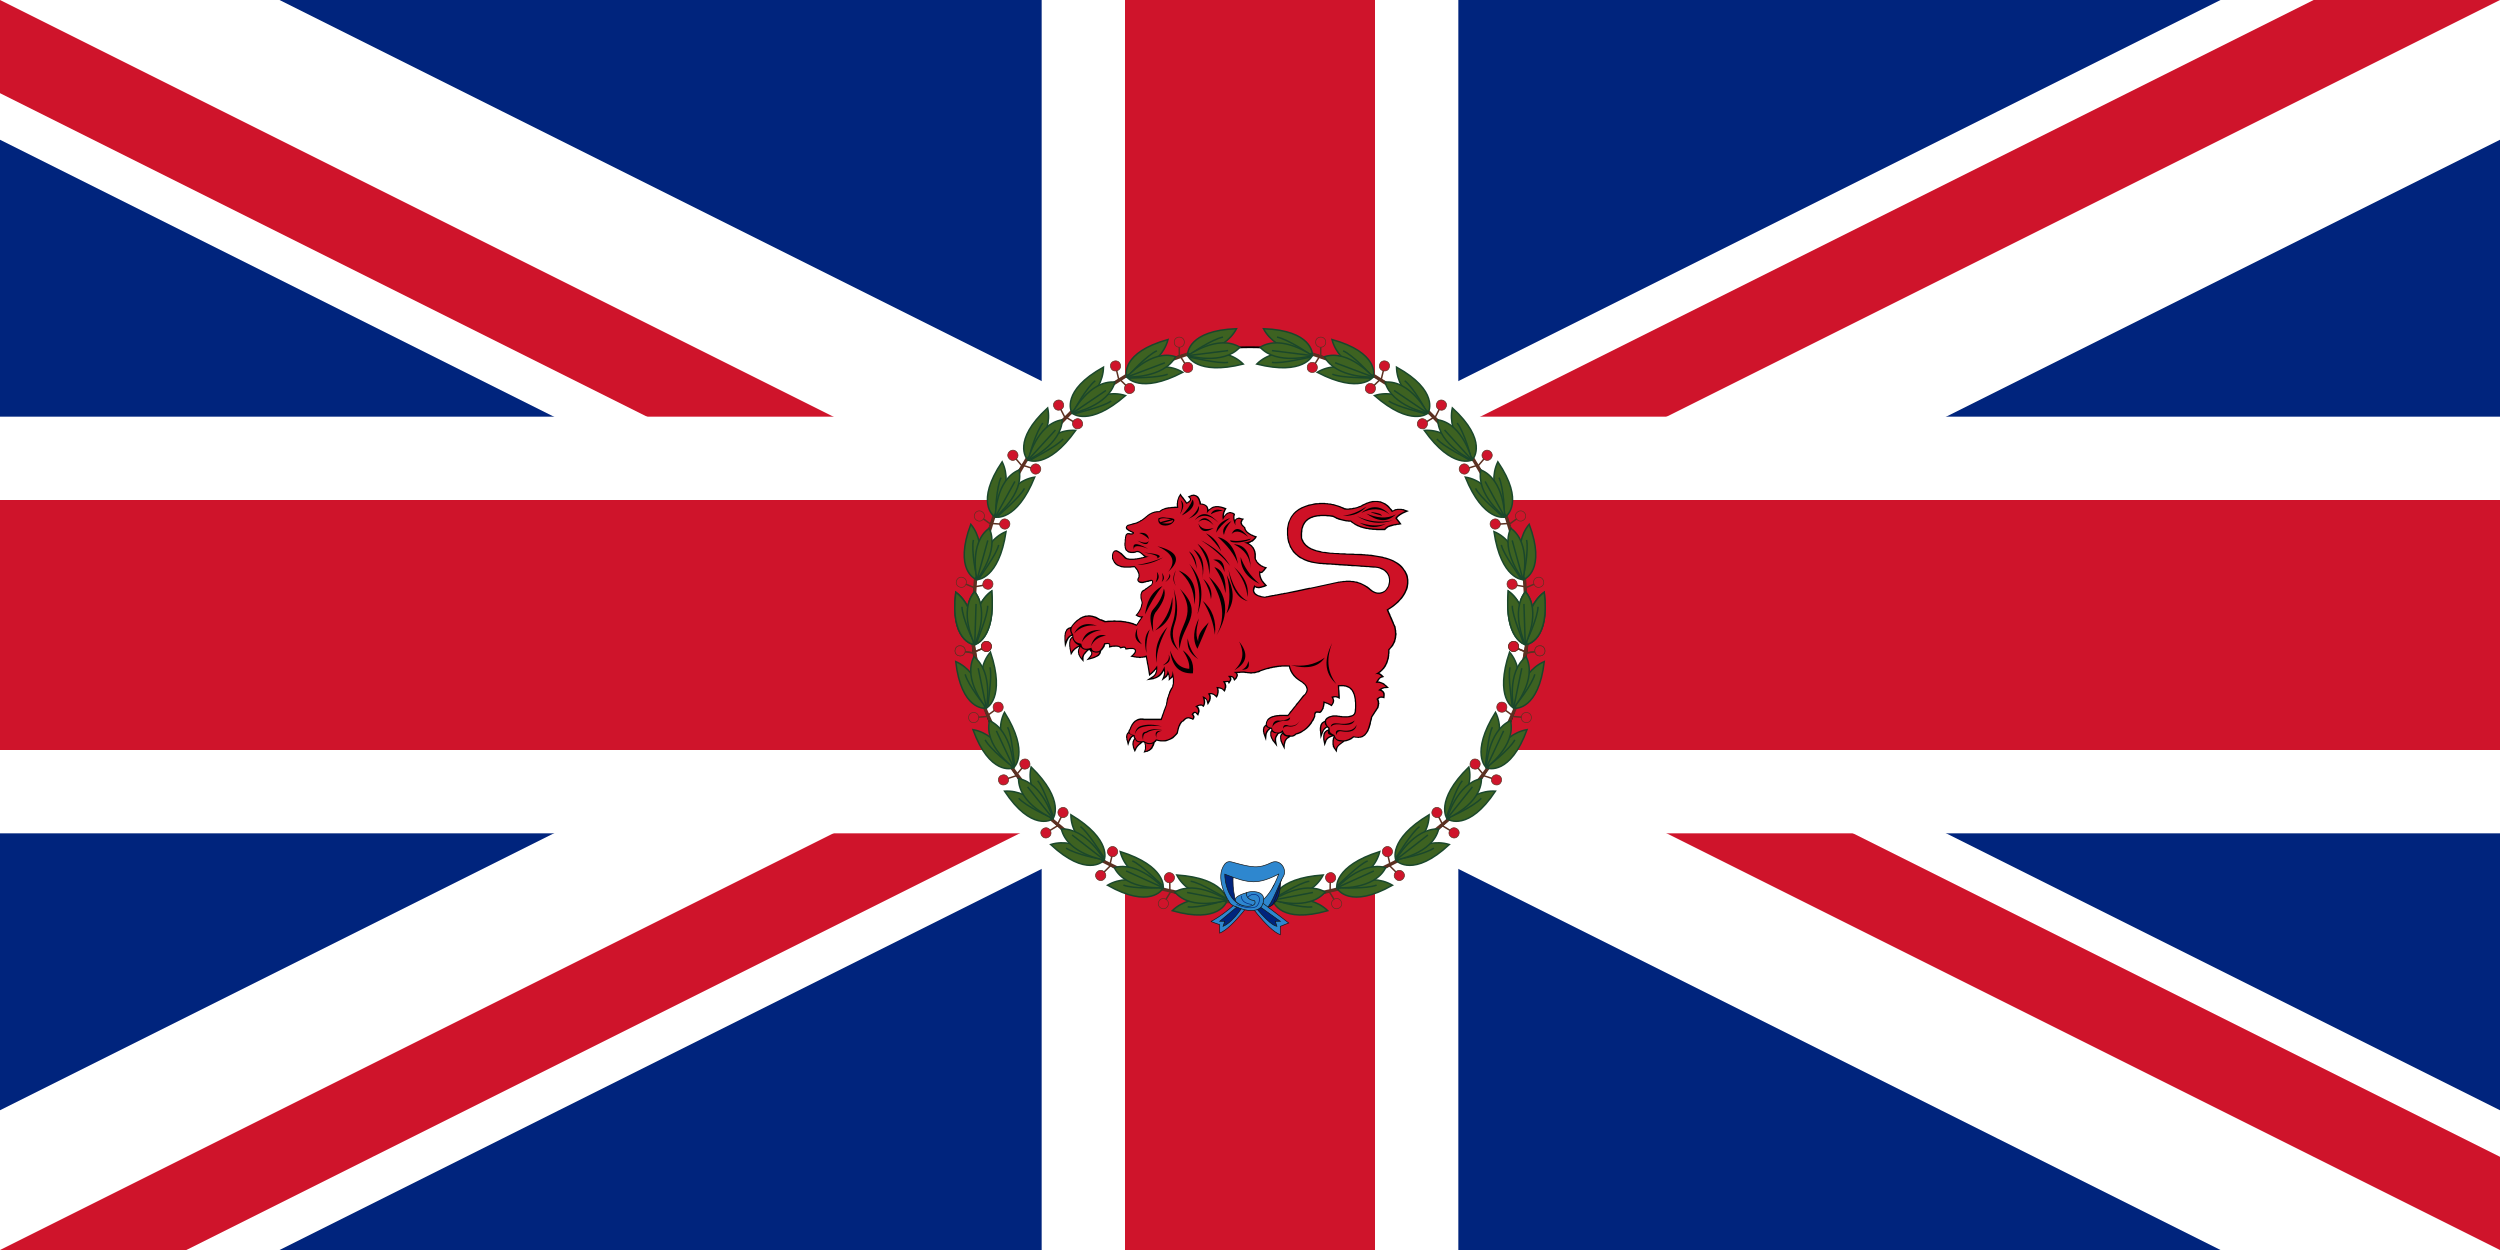
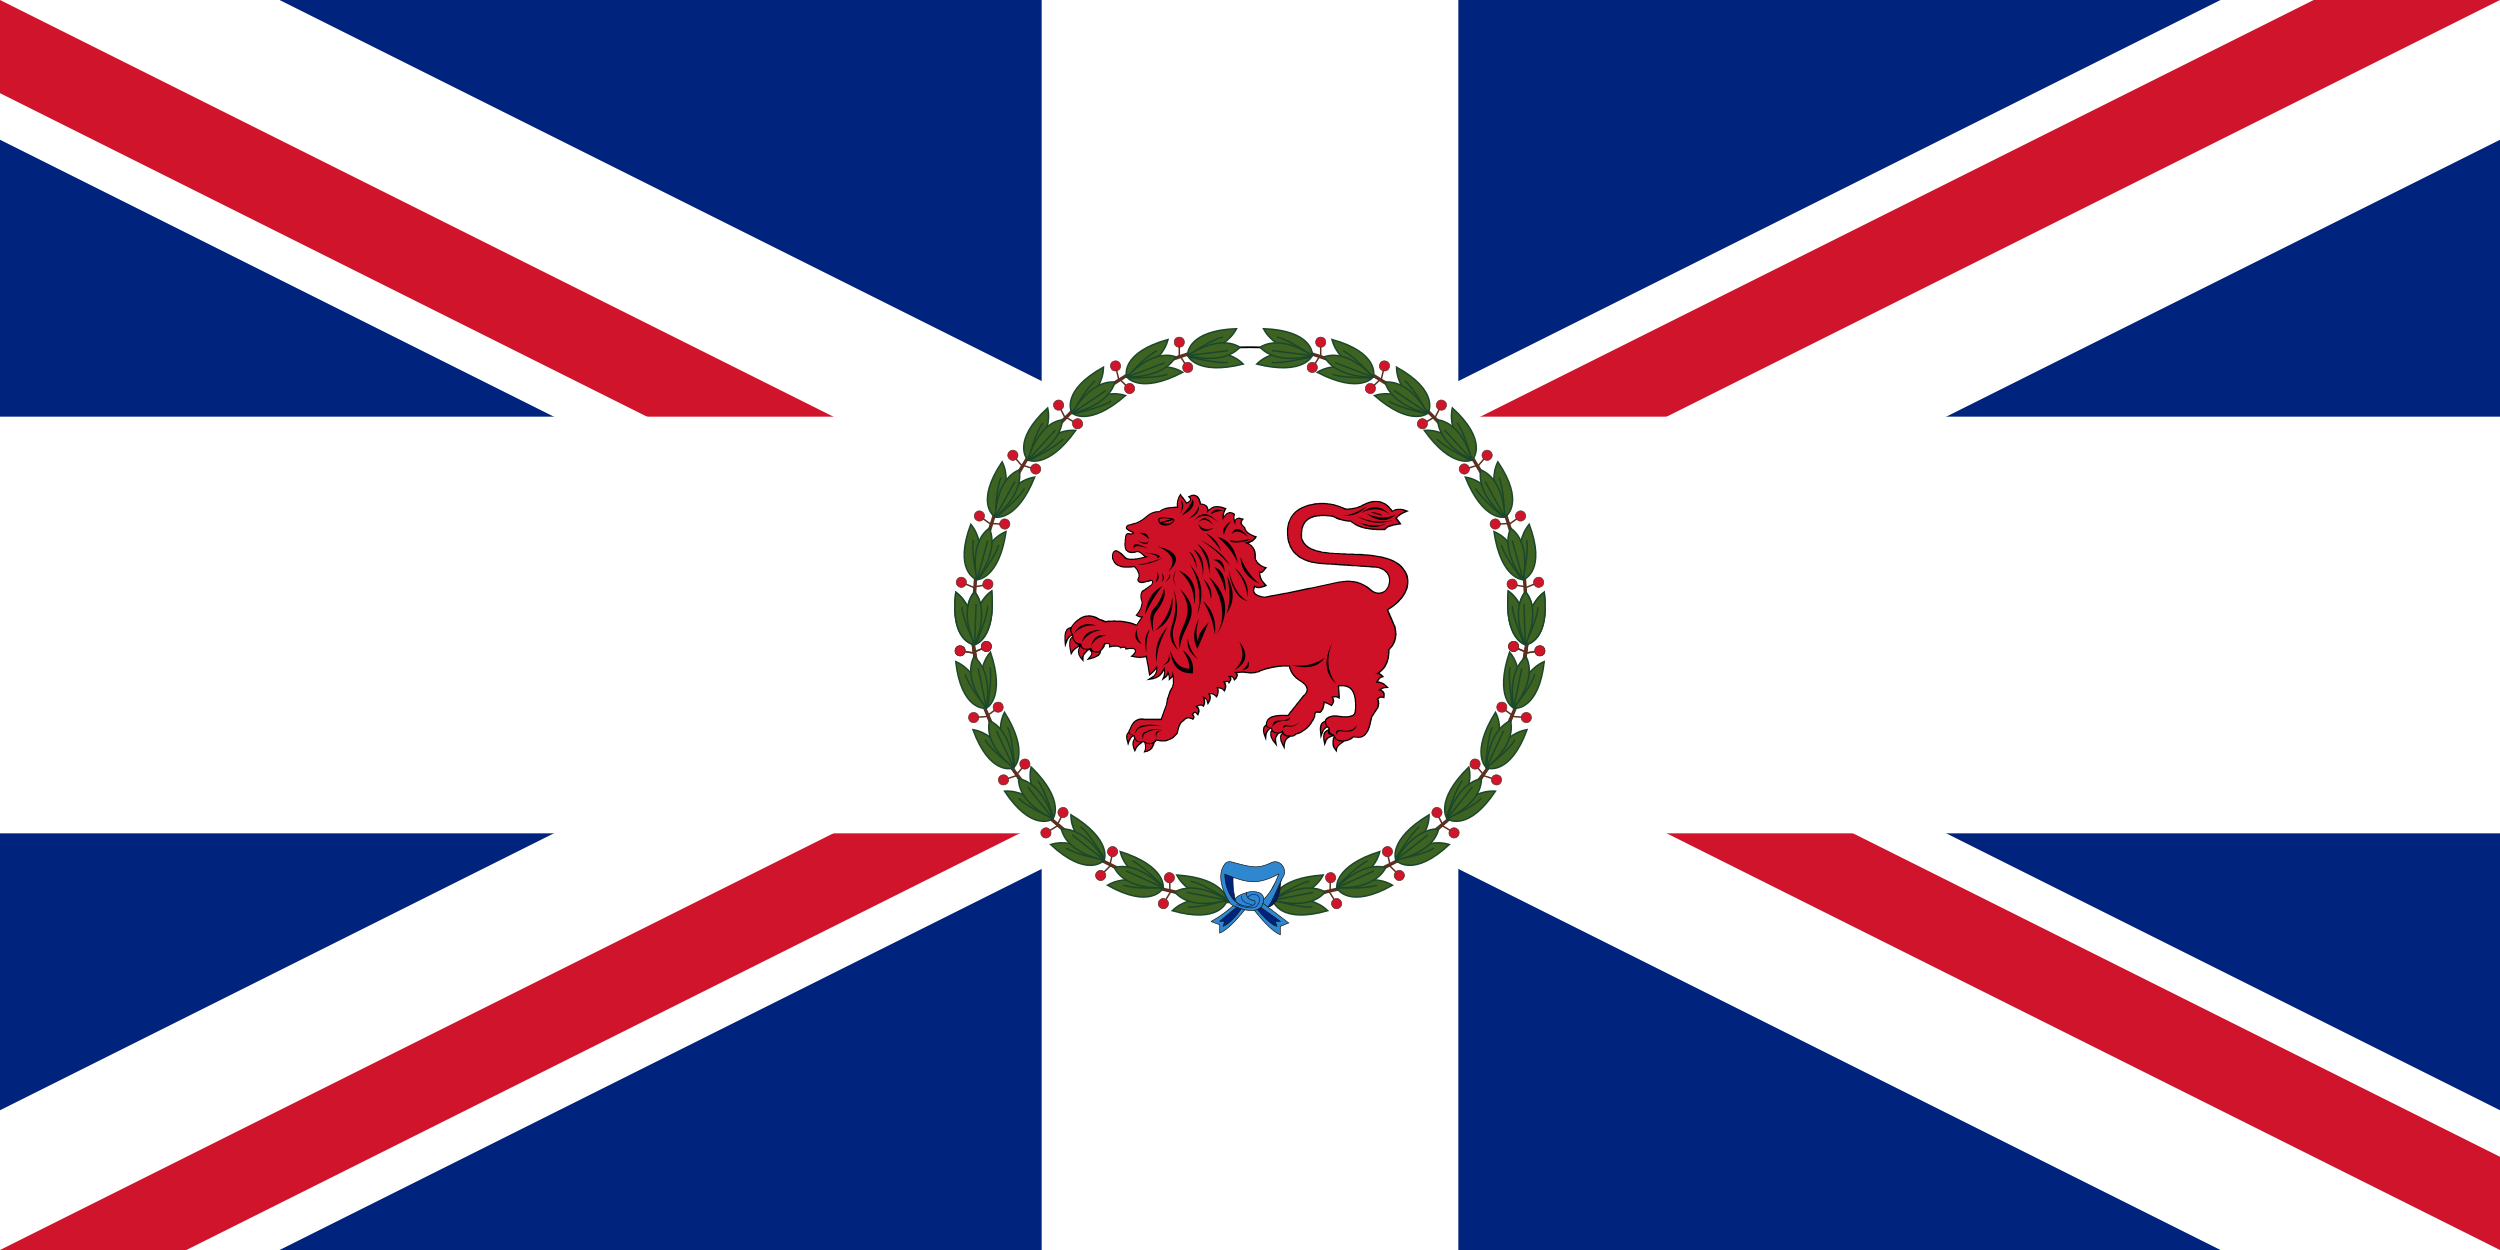
<svg xmlns="http://www.w3.org/2000/svg" xmlns:ns1="http://www.inkscape.org/namespaces/inkscape" xmlns:ns2="http://sodipodi.sourceforge.net/DTD/sodipodi-0.dtd" xmlns:xlink="http://www.w3.org/1999/xlink" width="1200" height="600" viewBox="0 0 1485 742.5" id="svg2" version="1.1" ns1:version="0.48.2 r9819" ns2:docname="AJAX1.svg">
  <rect x="0" y="0" width="1485" height="742.5" fill="#333333" stroke="none" />
  <ns2:namedview pagecolor="#ffffff" bordercolor="#666666" borderopacity="1" objecttolerance="10" gridtolerance="10" guidetolerance="10" ns1:pageopacity="0" ns1:pageshadow="2" ns1:window-width="1280" ns1:window-height="1004" id="namedview93" showgrid="false" ns1:zoom="0.53666668" ns1:cx="611.30861" ns1:cy="140.04798" ns1:window-x="-8" ns1:window-y="-8" ns1:window-maximized="1" ns1:current-layer="svg2" fit-margin-top="0" fit-margin-left="0" fit-margin-right="0" fit-margin-bottom="0" />
  <defs id="defs4">
    <style type="text/css" id="style6">
 .str4 {stroke:#131516;stroke-width:0.4}
 .str5 {stroke:#00247d;stroke-width:0.4;stroke-linecap:round}
 .str2 {stroke:#5c3021;stroke-width:0.4}
 .str0 {stroke:#131516;stroke-width:0.9}
 .str3 {stroke:#1a472b;stroke-width:0.9}
 .str6 {stroke:#5c3021;stroke-width:0.9}
 .fil6 {fill:none}
 .fil7 {fill:#2e87cf}
 .fil8 {fill:#00247d}
 .fil5 {fill:#3d6221}
 .fil3 {fill:#5c3021}
 .fil4 {fill:#cf142b}
 .fil1 {fill:#f7e017}
 .fil2 {fill:white}
 </style>
    <clipPath id="t">
      <path d="m 30,15 h 30 v 15 z m 0,0 V 30 H 0 z m 0,0 H 0 V 0 z m 0,0 V 0 h 30 z" id="path9" ns1:connector-curvature="0" />
    </clipPath>
  </defs>
  <g transform="matrix(24.75,0,0,24.75,-3e-5,0)" id="g11">
    <path d="M 0,0 V 30 H 60 V 0 z" id="path13" ns1:connector-curvature="0" style="fill:#00247d;fill-opacity:1;stroke:none" />
    <path d="M 0,0 60,30 M 60,0 0,30" id="path15" ns1:connector-curvature="0" style="stroke:#ffffff;stroke-width:6" />
    <path d="M 0,0 60,30 M 60,0 0,30" clip-path="url(#t)" id="path17" ns1:connector-curvature="0" style="fill:none;stroke:#cf142b;stroke-width:4;stroke-opacity:1" />
    <path d="M 30,0 V 30 M 0,15 h 60" id="path19" ns1:connector-curvature="0" style="stroke:#ffffff;stroke-width:10" />
-     <path d="M 30,0 V 30 M 0,15 h 60" id="path21" ns1:connector-curvature="0" style="fill:none;stroke:#cf142b;stroke-width:6;stroke-opacity:1" />
  </g>
  <g transform="translate(142.5,71.25)" id="g23">
    <path style="fill:#ffffff;fill-opacity:1;stroke:#000000;stroke-width:1.083;stroke-miterlimit:4;stroke-opacity:1;stroke-dasharray:none" d="m 765,300 c 0,91.127 -73.873,165 -165,165 -91.127,0 -165,-73.873 -165,-165 0,-91.127 73.873,-165 165,-165 91.127,0 165,73.873 165,165 z" id="circle25" ns1:connector-curvature="0" />
    <g id="3">
      <g id="2">
        <g id="list">
          <polygon class="fil3" points="631,138 657,147 658,145 631,136 " id="polygon30" style="fill:#5c3021" />
          <path class="fil6 str6" d="m 636,149 5,-8" id="path32" ns1:connector-curvature="0" style="fill:none;stroke:#5c3021;stroke-width:0.9" />
          <path class="fil6 str6" d="m 642,133 0,8" id="path34" ns1:connector-curvature="0" style="fill:none;stroke:#5c3021;stroke-width:0.9" />
          <circle class="fil4 str2" cx="637" cy="147" r="3" id="circle36" d="m 640,147 c 0,1.657 -1.343,3 -3,3 -1.657,0 -3,-1.343 -3,-3 0,-1.657 1.343,-3 3,-3 1.657,0 3,1.343 3,3 z" ns2:cx="637" ns2:cy="147" ns2:rx="3" ns2:ry="3" style="fill:#cf142b;stroke:#5c3021;stroke-width:0.4" />
          <circle class="fil4 str2" cx="642" cy="132" r="3" id="circle38" d="m 645,132 c 0,1.657 -1.343,3 -3,3 -1.657,0 -3,-1.343 -3,-3 0,-1.657 1.343,-3 3,-3 1.657,0 3,1.343 3,3 z" ns2:cx="642" ns2:cy="132" ns2:rx="3" ns2:ry="3" style="fill:#cf142b;stroke:#5c3021;stroke-width:0.4" />
          <path class="fil5 str3" d="m 608,124 c 29,1 29,15 29,15 0,0 -21,0 -29,-15 z" id="path40" ns1:connector-curvature="0" style="fill:#3d6221;stroke:#1a472b;stroke-width:0.9" />
          <path class="fil6 str3" d="m 616,129 c 6,1 20,10 20,11" id="path42" ns1:connector-curvature="0" style="fill:none;stroke:#1a472b;stroke-width:0.9" />
          <path class="fil5 str3" d="m 604,145 c 28,7 33,-5 33,-5 0,0 -21,-7 -33,5 z" id="path44" ns1:connector-curvature="0" style="fill:#3d6221;stroke:#1a472b;stroke-width:0.9" />
          <path class="fil6 str3" d="m 613,144 c 6,1 21,-3 23,-3" id="path46" ns1:connector-curvature="0" style="fill:none;stroke:#1a472b;stroke-width:0.9" />
          <path class="fil5 str3" d="m 637,140 c 0,0 -18,-13 -31,-5 10,11 31,5 31,5 z" id="path48" ns1:connector-curvature="0" style="fill:#3d6221;stroke:#1a472b;stroke-width:0.9" />
          <path class="fil6 str3" d="m 637,140 -24,-3" id="path50" ns1:connector-curvature="0" style="fill:none;stroke:#1a472b;stroke-width:0.9" />
        </g>
        <use xlink:href="#list" transform="matrix(0.972,0.233,-0.233,0.972,86.612,-131.778)" id="use52" x="0" y="0" width="1485" height="742.5" />
        <use xlink:href="#list" transform="matrix(0.891,0.454,-0.454,0.891,201.593,-239.696)" id="use54" x="0" y="0" width="1485" height="742.5" />
        <use xlink:href="#list" transform="matrix(0.76,0.649,-0.649,0.76,338.591,-317.791)" id="use56" x="0" y="0" width="1485" height="742.5" />
        <use xlink:href="#list" transform="matrix(0.588,0.809,-0.809,0.588,490.034,-361.746)" id="use58" x="0" y="0" width="1485" height="742.5" />
        <use xlink:href="#list" transform="matrix(0.383,0.924,-0.924,0.383,647.554,-369.133)" id="use60" x="0" y="0" width="1485" height="742.5" />
        <use xlink:href="#list" transform="matrix(0.156,0.988,-0.988,0.156,802.446,-339.543)" id="use62" x="0" y="0" width="1485" height="742.5" />
      </g>
      <use xlink:href="#2" transform="matrix(0.156,0.988,-0.988,0.156,802.446,-339.543)" id="use64" x="0" y="0" width="1485" height="742.5" />
    </g>
    <use xlink:href="#3" transform="matrix(-1,0,0,1,1200,0)" id="use66" x="0" y="0" width="1485" height="742.5" />
    <path style="fill:#ffffff;fill-opacity:1" d="m 588,451 26,0 -0.072,13.874 -25.063,0.613 z" id="rect68" ns1:connector-curvature="0" ns2:nodetypes="ccccc" />
    <path class="fil7 str4" d="m 594,463 c -9,9 -17,13 -17,13 -1,0 5,2 5,2 l 0,5 c 8,-3 21,-22 21,-22 l -9,2 z" id="path70" ns1:connector-curvature="0" style="fill:#2e87cf;stroke:#131516;stroke-width:0.4" />
    <path class="fil8 str4" d="m 594,466 -12,10 3,0 -1,3 c 7,-3 13,-14 13,-14 l -3,1 z" id="path72" ns1:connector-curvature="0" style="fill:#00247d;stroke:#131516;stroke-width:0.4" />
    <path class="fil8 str4" d="m 591,445 c -3,8 1,21 1,21 l -5,-4 -3,-15 7,-2 z" id="path74" ns1:connector-curvature="0" style="fill:#00247d;stroke:#131516;stroke-width:0.4" />
    <path class="fil8 str4" d="m 608,468 c 9,0 10,-11 10,-13 0,-2 1,-6 1,-6 l -11,19 z" id="path76" ns1:connector-curvature="0" style="fill:#00247d;stroke:#131516;stroke-width:0.4" />
    <path class="fil8 str4" d="m 608,468 c 6,-0.6 6,-3 6.5,-4 0.4,-1 3,-8 3,-9 0.5,-1 1.5,-6 1.5,-6 l -5,5.8 -6,14 z" id="path78" ns1:connector-curvature="0" style="fill:#00247d;stroke:#131516;stroke-width:0.4" />
    <path class="fil7 str4" d="m 585,442 c -6,8 1,20 3,23 2,3 8,3 8,3 0,0 11,2 14,0 3,-2 7,-14 10,-19 2,-4 -2,-10 -7,-8 -8,4 -12,3 -23,0 -3,-1 -4,0 -5,1 z m 14,25 c -12,0 -14,-15 -14,-19 15,6 20,6 32,0 0,0 -6,19 -18,19 z" id="path80" ns1:connector-curvature="0" style="fill:#2e87cf;stroke:#131516;stroke-width:0.4" />
    <path class="fil7 str4" d="m 606,464 17,13 -5,2 0,5 c -8,-3 -21,-22 -21,-22 l 9,2 z" id="path82" ns1:connector-curvature="0" style="fill:#2e87cf;stroke:#131516;stroke-width:0.4" />
    <path class="fil8 str4" d="m 604,466 14,10 -3,0 1,3 c -5,-1 -14,-13 -14,-13 l 2,0 z" id="path84" ns1:connector-curvature="0" style="fill:#00247d;stroke:#131516;stroke-width:0.4" />
    <path class="fil7 str4" d="m 591,467 c 8,4 14,3 16,0 1,-2 2,-5 0,-7 -2,-2 -7,-2 -9,-1 -4,2 5,7 4,7" id="path86" ns1:connector-curvature="0" style="fill:#2e87cf;stroke:#131516;stroke-width:0.4" />
    <path class="fil6 str5" d="m 592,466 c 7,3 11,2 12,1 2,-2 3,-7 -2,-7 -3,0 -6,5 -6,5" id="path88" ns1:connector-curvature="0" style="fill:none;stroke:#00247d;stroke-width:0.4;stroke-linecap:round" />
    <path class="fil7 str4" d="m 598,459 c 0,0 -1,2 2,4 2,1 3,0 3,2 0,2 -5,3 -9,1 -8,-4 4,-7 4,-7 z" id="path90" ns1:connector-curvature="0" style="fill:#2e87cf;stroke:#131516;stroke-width:0.4" />
    <path id="path1808" class="fil6 str5" d="m 601,466 c -7,-1 -6,-5 -6,-5" ns1:connector-curvature="0" style="fill:none;stroke:#00247d;stroke-width:0.4;stroke-linecap:round" />
    <path ns1:connector-curvature="0" d="m 656.167,369.225 -1.172,0.837 -0.502,0.335 -0.335,0.335 -0.335,0.167 -0.335,0.335 -0.335,0.167 -0.167,0.335 -0.335,0.167 -0.167,0.335 -0.167,0.167 -0.167,0.335 -0.167,0.167 0,0.335 -0.167,0.167 0,0.167 -0.335,2.176 -1.339,-2.009 -0.335,-0.335 -0.167,-0.502 -0.335,-0.335 -0.167,-0.502 0,-0.502 -0.167,-0.502 0,-0.502 0,-0.502 0,-0.502 0,-0.502 0,-0.502 0.167,-0.502 0,-0.502 0.167,-0.502 0.335,-0.837 0,-0.167 -1.507,0.502 -0.67,0.335 -0.67,0.335 -0.335,0.335 -0.502,0.502 -0.335,0.335 -0.167,0.502 -1.172,3.181 -0.67,-3.348 -0.167,-0.67 0,-0.67 0,-0.502 0,-0.67 0,-0.502 0.167,-0.502 0,-0.502 0.167,-0.502 0.167,-0.335 0.335,-0.335 0.335,-0.502 0.335,-0.167 0.335,-0.335 0.335,-0.167 0.837,-0.335 0,-0.502 0,-0.167 0,0 -0.502,-0.335 0,-0.167 -0.67,0.335 -0.335,0.335 -0.502,0.502 -0.335,0.335 -0.335,0.502 -0.167,0.502 -0.335,0.67 -1.339,3.683 -0.335,-3.85 0,-0.502 -0.167,-0.67 0,-0.502 0,-0.502 0,-0.67 0.167,-0.502 0,-0.502 0.167,-0.502 0.167,-0.502 0.335,-0.502 0.167,-0.335 0.335,-0.335 0.502,-0.335 0.502,-0.335 0.67,-0.335 0,-0.167 0.167,-0.502 0.502,-0.67 0.502,-0.502 0.67,-0.335 0.502,-0.335 0.502,-0.167 0.67,-0.167 0.67,-0.167 0.502,-0.167 0.67,0 0.67,0 0.67,0 0.502,0 0.67,0.167 0.67,0 0.67,0.167 0.67,0 0.67,0.167 1.004,0 0.67,0 0.837,0 0.67,0 0.67,-0.167 0.67,-0.167 0.67,-0.167 0.502,-0.167 0.335,-0.167 0.335,-0.335 0.335,-0.335 0.167,-0.335 0.167,-0.502 0.167,-0.67 0,-0.67 0.167,-1.172 0,-1.172 0,-1.004 0,-1.004 -0.167,-1.004 0,-0.837 -0.167,-0.837 -0.167,-0.837 -0.167,-0.67 -0.167,-0.67 -0.335,-0.67 -0.167,-0.502 -0.335,-0.502 -0.167,-0.502 -0.335,-0.335 -0.335,-0.335 -0.335,-0.335 -0.335,-0.335 -0.335,-0.335 -0.502,-0.167 -0.335,-0.167 -0.502,-0.167 -0.335,-0.167 -0.502,-0.167 -0.502,0 -0.502,-0.167 -0.502,0 -0.502,0 -0.67,0 -0.502,0 -0.502,0 0,1.004 0,0.502 0.167,1.339 0,0.335 0.167,2.679 0,1.674 -1.339,-0.67 -0.167,0 0,-0.167 -0.167,0 -0.167,0 -0.167,0 -0.167,-0.167 -0.167,0 -0.335,0 -0.167,0 -0.335,0 -0.167,0.167 -0.335,0 -0.167,0 0,0.167 0.167,0.335 0.167,0.335 0,0.335 0.167,0.335 0,0.335 0,0.335 -0.167,0.502 0,0.335 -0.167,0.335 -0.335,0.502 -0.167,0.335 -0.67,1.004 -0.837,-0.502 -0.167,-0.167 -0.167,0 -0.167,-0.167 -0.335,-0.167 -0.167,0 -0.335,-0.167 -0.167,-0.167 -0.335,-0.167 -0.335,0 -0.335,-0.167 -0.335,-0.167 -0.335,0 -0.167,-0.167 0,0.502 0,0.335 -0.167,0.502 0,0.502 -0.167,0.335 -0.167,0.502 0,0.502 -0.167,0.335 -0.335,0.502 -0.167,0.335 -0.335,0.502 -0.167,0.335 -0.335,0.335 -0.67,0.502 -1.172,-0.167 -0.502,0 -0.502,0 -0.167,0.167 -0.167,0.167 -0.167,0.335 -0.167,0.502 0,1.004 -0.502,1.172 -0.502,1.172 -0.67,0.837 -0.502,1.004 -0.67,0.837 -0.67,0.837 -0.67,0.67 -0.67,0.67 -0.837,0.67 -0.67,0.502 -0.837,0.502 -0.67,0.502 -0.837,0.502 -0.837,0.335 -0.837,0.335 -0.837,0.167 -0.335,0.335 -0.502,0.335 -0.502,0.335 -0.502,0.167 -0.67,0.167 -0.67,0 -0.335,0 -1.172,0.837 -0.335,0.167 -0.167,0.167 -0.335,0.167 -0.167,0.335 -0.167,0.167 -0.167,0.335 -0.167,0.167 -0.167,0.335 0,0.167 -0.167,0.335 0,0.335 -0.167,0.335 0,0.335 -0.167,0.335 -0.167,3.181 -1.507,-3.013 -0.335,-0.67 -0.167,-0.502 -0.335,-0.67 -0.167,-0.502 0,-0.502 -0.167,-0.502 0,-0.502 0,-0.502 0,-0.335 0,-0.502 0.167,-0.335 0.167,-0.502 0.335,-0.335 0.167,-0.335 0.502,-0.502 0,-0.167 0,0 -0.67,0.502 -0.502,0.167 -0.67,0.167 -0.335,0.167 -0.335,0.335 -0.167,0.335 -0.167,0.335 -0.167,0.167 -0.167,0.335 -0.167,0.335 -0.167,0.167 0,0.335 -0.167,0.335 0,0.167 0,0.335 0,0.335 0,0.167 0,0.335 0,0.167 0.67,3.516 -2.344,-3.013 -0.335,-0.335 -0.335,-0.502 -0.167,-0.502 -0.335,-0.502 -0.167,-0.335 -0.167,-0.502 -0.167,-0.502 -0.167,-0.335 0,-0.502 0,-0.335 0,-0.502 0,-0.502 0,-0.335 0.167,-0.502 0.502,-0.837 -0.167,-0.67 -0.335,0 -0.335,0.335 -0.335,0.167 -0.167,0.335 -0.335,0.167 -0.167,0.335 -0.167,0.167 -0.167,0.335 -0.167,0.167 0,0.167 -0.167,0.335 -0.167,0.167 0,0.167 0,0.335 -0.167,0.167 0,0.167 -0.335,3.683 -1.339,-3.683 -0.167,-0.502 -0.167,-0.502 0,-0.502 -0.167,-0.335 0,-0.502 0,-0.335 0,-0.502 0,-0.335 0.167,-0.335 0,-0.335 0.167,-0.502 0.167,-0.167 0.335,-0.335 0.167,-0.335 0.67,-0.502 0,-0.502 0.167,-0.837 0,-0.167 0.167,-0.335 0.167,-0.335 0.167,-0.335 0.167,-0.335 0.167,-0.335 0.167,-0.167 0.335,-0.335 0.167,-0.167 0.335,-0.167 0.335,-0.335 0.335,-0.167 0.335,-0.167 0.335,-0.167 0.502,-0.167 0.335,-0.167 0.502,0 0.335,-0.167 0.502,-0.167 0.502,0 0.502,-0.167 0.502,0 0.502,0 0.67,-0.167 0.502,0 0.67,0 0.67,0 0.502,0 0.67,0 0.67,0 0.837,0 0.335,0 0.335,-0.335 0.502,-0.67 0.502,-0.837 0.67,-0.67 0.502,-0.67 0.67,-0.837 0.502,-0.67 0.67,-0.67 0.502,-0.837 0.502,-0.67 0.67,-0.67 0.502,-0.67 0.67,-0.837 1.674,-2.176 0.67,-0.67 0.67,-0.502 0.335,-0.67 0.335,-0.502 0.167,-0.67 0.167,-0.502 0,-0.502 -0.167,-0.502 -0.167,-0.502 -0.167,-0.502 -0.335,-0.502 -0.502,-0.67 -0.67,-0.502 -0.67,-0.67 -0.837,-0.502 -1.004,-0.67 -0.502,-0.335 -0.67,-0.502 -0.67,-0.502 -0.502,-0.502 -0.502,-0.502 -0.502,-0.502 -0.335,-0.502 -0.502,-0.67 -0.335,-0.502 -0.335,-0.67 -0.335,-0.502 -0.167,-0.67 -0.335,-0.67 -0.167,-0.67 -0.167,-0.67 0,0 0,0 -0.67,0 -0.502,0 -0.67,0 -0.502,0 -0.67,0 -0.502,0 -0.67,0 -0.502,0.167 -0.502,0 -0.67,0 -0.502,0.167 -0.502,0 -0.67,0.167 -0.502,0 -0.502,0.167 -0.502,0 -0.67,0.167 -0.502,0.167 -0.502,0 -0.502,0.167 -0.502,0.167 -0.502,0.167 -0.502,0 -0.67,0.167 -0.502,0.167 -0.502,0.167 -0.502,0.167 -0.502,0.167 -0.502,0.167 -0.502,0.167 -0.502,0.167 -0.335,0.335 -0.502,0.167 -0.502,0.167 -0.502,0 -0.502,0.167 -0.502,0.167 -0.502,0.167 -0.67,0 -0.67,0 -0.502,0.167 -0.67,0 -0.837,-0.167 -0.67,0 -0.837,-0.167 -0.837,0 -0.67,-0.167 -0.335,0 -0.837,0 -0.335,0 -0.502,0 -0.67,0.167 -0.502,0 -0.335,0 -0.502,0 0,0.167 0.335,0.67 0,0.837 -0.335,0.67 -0.335,0.837 -1.507,1.507 -0.67,-1.507 -0.167,-0.167 -0.167,-0.335 -0.335,-0.167 -0.335,0 -0.335,-0.167 0.167,0.335 0.167,0.502 0,0.837 -0.335,0.67 -1.172,1.842 -0.502,-1.172 -0.335,0 -0.335,0 -0.67,0.167 -0.335,0 0,0.167 0.167,0.167 0.167,0.335 0.167,0.335 0,0.335 0.167,0.502 0,0.335 0,0.335 0,0.502 -0.167,0.335 -0.167,0.502 0,0.335 -0.67,1.507 -1.004,-1.004 -0.167,-0.167 -0.167,-0.167 -0.167,-0.167 -0.335,-0.167 -0.167,0 -0.167,-0.167 -0.335,0 -0.335,-0.167 -0.167,0 -0.335,0 -0.335,-0.167 0,0 0,0.335 0,0.335 0.167,0.335 0,0.502 0,0.335 0,0.335 0,0.335 -0.167,0.335 0,0.502 -0.167,0.335 0,0.335 -0.167,0.335 -0.67,1.339 -1.004,-1.004 -0.335,-0.167 -0.167,-0.335 -0.335,-0.167 -0.335,-0.167 -0.167,0 -0.335,-0.167 -0.167,0 -0.335,-0.167 -0.167,0 -0.167,0 -0.335,0 0,0 0,0.167 0.167,0.335 0,0.335 0.167,0.335 0,0.335 0,0.335 0,0.502 0,0.335 -0.167,0.335 0,0.335 -0.167,0.502 -0.167,0.335 -0.167,0.335 -1.172,2.009 -0.67,-2.511 -0.167,-0.502 -0.335,-0.335 -0.335,-0.335 -0.335,-0.167 0,0 0.167,0.502 0,0.335 0.167,0.335 0,0.335 0,0.502 0,0.335 0,0.335 -0.167,0.335 0,0.335 -0.167,0.335 0,0.167 -0.67,1.172 -0.837,-0.67 0,-0.167 -0.167,0 -0.167,0 0,0 -0.167,0 -0.167,0 -0.335,0 -0.167,0 -0.335,0 -0.335,0.167 -0.335,0.167 -0.335,0 0,0.167 0,0.167 0.335,0.167 0.167,0.335 0.167,0.335 0.167,0.335 0,0.335 0.167,0.335 0,0.335 0,0.502 0,0.335 -0.167,0.335 -0.167,0.502 -0.502,1.507 -1.339,-1.339 -0.167,-0.335 -0.335,0 -0.167,0 -0.167,0 -0.335,0.335 -0.335,0.335 0,0 0.167,0.335 0.167,0.335 0.335,0.502 0,0.502 0,0.335 -0.167,0.502 -0.67,1.004 -0.837,-0.502 -0.502,-0.167 -0.335,0 -0.167,-0.167 -0.335,0 -0.335,-0.167 -0.335,0 -0.335,0 -0.167,0.167 -0.335,0 -0.335,0.167 -0.167,0.167 -0.335,0.167 -0.335,0.335 -0.335,0.335 -0.502,0.502 -0.502,0.167 -0.167,0.167 -0.167,0.167 -0.167,0.167 -0.167,0.335 -0.335,0.335 -0.167,0.335 -0.167,0.335 -0.167,0.502 -0.335,0.502 -0.167,0.502 -0.167,0.67 -0.167,0.502 -0.167,0.67 -0.167,0.67 -0.167,1.004 -0.67,0.837 -0.67,0.67 -0.67,0.67 -0.67,0.67 -0.837,0.502 -0.67,0.335 -0.837,0.335 -0.837,0.335 -0.837,0.335 -0.837,0.167 -0.837,0 -1.004,0 -0.837,0 -1.004,-0.167 -0.837,-0.167 -0.502,-0.167 -0.167,0.167 -0.335,0.502 -0.502,0.335 -0.167,0.167 -0.335,1.172 -0.167,0.502 -0.167,0.335 -0.335,0.502 -0.167,0.335 -0.167,0.502 -0.335,0.335 -0.335,0.335 -0.335,0.335 -0.335,0.167 -0.335,0.335 -0.502,0.167 -0.335,0.167 -0.502,0.335 -0.502,0 -1.842,0.502 0.67,-1.674 0,-0.167 0.167,-0.335 0,-0.335 0,-0.167 0,-0.335 0,-0.335 0,-0.167 0,-0.335 0,-0.167 0,-0.335 0,-0.335 -0.167,-0.167 0,-0.335 0,-0.167 -0.335,-0.67 -0.167,-0.167 -0.167,0 -0.335,0 -0.167,0 -1.339,1.172 -0.502,0.335 -0.502,0.502 -0.502,0.502 -0.335,0.502 -0.335,0.335 -0.167,0.502 -1.004,2.009 -0.837,-2.009 -0.167,-0.502 -0.167,-0.502 0,-0.502 -0.167,-0.502 0,-0.335 -0.167,-0.502 0.167,-0.502 0,-0.335 0,-0.502 0.167,-0.335 0.167,-0.502 0.167,-0.335 0.167,-0.335 0.167,-0.335 0.167,-0.167 0,-0.167 -0.167,-0.167 -0.167,-0.335 0,-0.335 -0.167,-0.335 -0.167,0.335 -0.502,0.167 -0.335,0.502 -0.335,0.335 -0.167,0.502 -0.335,0.502 -0.335,0.502 -1.004,3.013 -0.67,-2.846 -0.167,-0.502 -0.167,-0.335 0,-0.502 0,-0.335 -0.167,-0.335 0,-0.502 0,-0.335 0,-0.335 0.167,-0.335 0,-0.335 0.167,-0.335 0.167,-0.335 0.167,-0.335 0.335,-0.335 0.335,-0.335 0,-0.335 0.335,-0.837 0.502,-0.67 0.167,-0.67 0.335,-0.67 0.335,-0.67 0.335,-0.67 0.502,-0.67 0.335,-0.502 0.502,-0.502 0.502,-0.502 0.67,-0.335 0.502,-0.335 0.67,-0.335 0.67,-0.167 0.837,-0.167 0.67,0 0.837,0 0.67,0.167 9.877,0 0.502,-1.172 0.167,-0.67 0.67,-1.674 0.167,-0.502 0.167,-0.67 0.502,-1.172 0.167,-0.502 0.67,-1.674 0.167,-0.502 0,-0.67 0.167,-0.67 0.167,-0.67 0,-0.502 0.167,-0.67 0.167,-0.67 0.335,-0.67 0.167,-0.67 0.167,-0.67 0.335,-0.67 0.167,-0.837 0.335,-0.67 0.335,-0.67 0.335,-0.67 0.502,-0.67 0.335,-0.67 0,-0.502 0.167,-0.502 0.167,-0.502 0,-0.67 0,-0.502 0,-0.502 0,-0.67 0,-0.502 0,-0.502 0,-0.67 -0.167,0.335 -0.335,0.335 -0.335,0.167 -1.674,1.507 0.167,-2.009 -0.167,-0.167 0,-0.335 0,-0.167 0,-0.335 -0.167,-0.335 0,-0.167 0,-0.167 -0.335,0.335 -0.335,0.67 -0.502,0.502 -2.846,2.176 1.172,-3.013 0,-0.335 0.167,-0.335 0,-0.167 0,-0.335 0.167,-0.502 0,-0.335 0,-0.335 -0.167,-0.335 0,-0.335 -0.167,0.335 -0.335,0.67 -0.335,0.502 -0.502,0.67 -0.502,0.502 -0.502,0.502 -0.502,0.335 -0.502,0.335 -0.67,0.335 -0.67,0.335 -0.67,0.167 -0.67,0.335 -4.353,0.67 3.516,-2.344 0.335,-0.167 0.335,-0.335 0.335,-0.167 0.167,-0.335 0.335,-0.335 0.167,-0.335 0.167,-0.502 0.167,-0.335 0.167,-0.502 0.167,-0.502 0,-0.502 0,-0.335 0,0.167 -0.335,0.335 -0.335,0.335 -0.167,0.335 -0.335,0.335 -0.335,0.167 -0.167,0.335 -0.335,0.335 -0.335,0.167 -0.167,0.335 -0.335,0.167 -1.339,1.172 -0.335,-2.009 -0.67,-4.185 -0.167,-0.67 -0.167,-0.67 -0.167,-1.339 -0.167,-0.67 -0.335,-1.842 0,0.167 -0.502,0.167 -0.67,0 -0.502,0.167 -0.502,0 -0.502,0 -0.502,0.167 -0.67,0 -0.502,-0.167 -0.502,0 -0.67,0 -0.502,-0.167 -0.502,0 -0.67,-0.167 -2.009,-0.335 1.674,-1.507 0.335,-0.502 0.335,-0.335 0.167,-0.335 0.167,-0.335 0,-0.335 0,-0.335 0,-0.167 -0.167,-0.167 -0.167,-0.167 0,0 -0.167,-0.167 0,0 -0.167,0 -0.167,0 -0.167,-0.167 -0.335,0 -0.335,0 -0.502,0 -0.502,0 -0.67,0 -0.67,0.167 -1.507,0.167 -0.335,-0.837 0,-0.167 -0.167,0 -0.167,0 -0.335,-0.167 -0.335,0.167 -0.502,0 -1.172,0.335 -0.502,-0.502 0,-0.167 -0.167,0 -0.167,-0.167 -0.167,0 -0.335,-0.167 -0.167,0 -0.335,0 -0.335,0 -0.502,-0.167 -0.335,0.167 -0.502,0 -0.502,0 -0.67,0 -0.502,0.167 -1.674,0.335 0.167,-1.674 0,-0.167 0,0 -0.167,-0.167 -0.335,0 -0.502,-0.167 -0.837,0.167 -0.502,0 0,0.335 -0.167,0.335 -0.167,0.335 0,0.335 -0.167,0.335 -0.335,0.335 -0.167,0.335 -0.167,0.167 -0.167,0.335 -0.335,0.335 -0.167,0.335 -0.335,0.167 -0.167,0.167 -0.335,1.339 -0.167,0.335 -0.167,0.335 -0.335,0.335 -0.167,0.335 -0.335,0.335 -0.335,0.167 -0.502,0.335 -0.335,0.167 -0.502,0.167 -0.502,0.335 -0.502,0.167 -0.502,0.167 -0.502,0.167 -0.67,0.167 -3.013,0.837 2.009,-2.344 0.335,-0.502 0.335,-0.502 0.167,-0.335 0,-0.335 0,-0.335 0,-0.335 -1.172,-1.507 -1.004,0.837 -0.335,0.335 -0.335,0.335 -0.167,0.335 -0.335,0.335 -0.167,0.167 -0.335,0.335 -0.167,0.335 -0.167,0.167 0,0.335 -0.167,0.167 0,0.335 -0.167,0.167 0,0.335 0,0.167 0,2.511 -1.842,-2.176 -0.335,-0.502 -0.335,-0.502 -0.167,-0.502 -0.335,-0.502 -0.167,-0.502 0,-0.502 -0.167,-0.502 0,-0.502 0,-0.502 0.167,-0.502 0,-0.502 0.335,-0.502 0.167,-0.502 0.167,-0.335 0,0 -0.335,0.167 -0.335,0.167 -0.335,0.167 -0.335,0.335 -0.335,0.167 -0.335,0.167 -0.335,0.335 -0.167,0.167 -0.335,0.167 -0.167,0.335 -0.167,0.167 -0.335,0.335 -0.167,0.167 -0.167,0.335 -1.172,1.842 -0.502,-2.511 -0.167,-0.837 -0.167,-0.67 0,-0.67 -0.167,-0.67 0,-0.67 0,-0.67 0,-0.502 0,-0.67 0.167,-0.502 0,-0.502 0.167,-0.502 0.335,-0.502 0.167,-0.335 0.335,-0.335 0.67,-0.67 0,-0.167 0,-0.167 -0.167,0 -0.167,0.167 -0.335,0 -0.167,0.167 -0.335,0.167 -0.167,0.335 -0.167,0.167 -0.335,0.167 -0.167,0.335 -0.167,0.167 -0.167,0.335 -0.167,0.335 -0.167,0.335 -0.167,0.335 -0.167,0.335 -1.339,3.683 -0.335,-4.353 0,-0.67 0,-0.837 0,-0.67 0,-0.67 0.167,-0.67 0,-0.502 0.167,-0.67 0.167,-0.502 0.335,-0.502 0.167,-0.502 0.335,-0.502 0.502,-0.335 0.335,-0.335 0.502,-0.167 1.339,-0.502 0,-0.167 0.167,-0.335 0.335,-0.335 0.167,-0.335 0.502,-0.502 0.335,-0.502 0.502,-0.502 0.335,-0.335 0.502,-0.502 0.335,-0.335 0.502,-0.335 0.502,-0.335 0.502,-0.335 0.335,-0.335 0.502,-0.335 0.502,-0.167 0.502,-0.335 0.502,-0.167 0.502,-0.167 0.502,-0.167 0.502,-0.167 0.502,0 0.502,0 0.67,-0.167 0.502,0 0.502,0 0.67,0.167 0.502,0 0.502,0.167 0.67,0.167 0.502,0.167 0.67,0.167 0.67,0.335 0.502,0.335 0.67,0.335 0.502,0.335 0.335,0.167 0.502,0 0.335,0.167 0.502,0.167 0.335,0.167 0.502,0.167 0.335,0.167 0.167,0.167 0.502,0 0.67,0 0.502,-0.167 0.67,0 0.502,0 0.67,0 0.502,0 0.67,0 0.67,-0.167 0.502,0 0.67,0.167 0.67,0 0.502,0 0.67,0 0.502,0 0.67,0 0.67,0.167 0.502,0 0.67,0.167 0.67,0 0.502,0.167 0.67,0.167 0.502,0 0.67,0.167 0.67,0.167 0.502,0.167 0.67,0.167 0.67,0.167 0.502,0.335 0.67,0.167 0.67,0.335 0,0 0.167,-0.335 0.167,-0.335 0.335,-0.335 0.167,-0.335 0.167,-0.335 0.335,-0.502 0.167,-0.335 0.335,-0.335 0.167,-0.335 0.335,-0.335 0.167,-0.502 0.167,-0.167 -0.502,0 -0.502,-0.167 -0.502,-0.167 -0.502,-0.167 -1.339,-0.837 1.004,-1.004 0.167,-0.335 0.335,-0.335 0.167,-0.335 0.335,-0.502 0.167,-0.335 0.167,-0.335 0.335,-0.502 0.167,-0.335 0.167,-0.502 0.167,-0.502 0.167,-0.502 0,-0.502 0.167,-0.502 0.167,-0.502 0,-0.335 0,-0.335 -0.167,-0.67 -0.167,-0.67 -0.167,-0.502 -0.167,-0.67 0,-0.502 0,-0.67 0,-0.502 0,-0.502 0.167,-0.502 0.167,-0.502 0.167,-0.502 0.335,-0.502 0.335,-0.335 0.502,-0.335 0.502,-0.167 0.167,-0.167 0.335,-0.167 0.167,-0.335 0.335,-0.167 0.335,-0.167 0.502,-0.335 0.335,-0.335 0.335,-0.167 0.167,-0.167 0.335,-0.167 0.335,-0.335 0.335,-0.167 0.502,-0.335 0.167,-0.167 0.167,-0.502 0.167,-0.502 0,-0.502 0,-0.335 0,0 -0.167,0 0,-0.167 -0.167,0 -0.167,0.167 -1.004,0.167 -0.335,0.167 -0.502,0.167 -0.335,0 -0.335,0 -0.67,0.167 -0.167,0.167 -0.335,0 -0.67,0.167 -0.502,0.167 -1.004,0 -0.837,-0.167 -0.67,-0.335 -0.502,-0.502 -0.335,-0.67 0,-0.67 0.335,-0.837 0.335,-0.502 0,-0.167 0,-0.335 0,-0.502 0,-0.335 0,-0.335 -0.167,-0.335 -0.167,-0.502 -0.167,-0.335 -0.167,-0.335 -0.167,-0.502 -0.167,-0.335 -0.335,-0.335 -0.335,-0.502 -0.335,-0.335 -0.335,-0.502 -0.167,-0.167 -0.502,0.167 -0.837,0 -0.837,0.167 -0.67,0 -0.837,0 -0.67,0 -0.67,0 -0.502,0 -0.67,0 -0.502,-0.167 -0.67,0 -0.502,-0.167 -0.502,-0.167 -0.335,-0.167 -0.502,-0.167 -0.335,-0.167 -0.502,-0.167 -0.335,-0.167 -0.335,-0.335 -0.335,-0.167 -0.335,-0.335 -0.167,-0.335 -0.335,-0.167 -0.167,-0.335 -0.167,-0.335 -0.167,-0.335 -0.167,-0.335 -0.167,-0.335 -0.167,-0.335 -0.167,-0.335 -0.167,-0.335 0,-0.502 0,-1.004 0,-0.67 0.167,-0.67 0.167,-0.67 0.335,-0.502 0.335,-0.502 0.502,-0.335 0.67,-0.167 0.67,0 0.67,0.335 0.67,0.335 0.67,0.502 0.837,0.502 0.837,0.837 1.004,1.004 0.837,0.837 0.167,0.167 0.335,0 0.167,0.167 0.335,0.167 0.335,0 0.335,0 0.335,0.167 0.335,0 0.502,0 0.335,0 0.335,0 0.502,0 0.502,0 0.335,0 0.502,-0.167 0.502,0 0.335,0 0.502,-0.167 0.502,0 0.502,-0.167 0.502,0 0.502,-0.167 0.502,-0.167 0.502,0 0.502,-0.167 0.67,-0.167 0,0 0,0 -0.67,-0.502 -0.502,-0.502 -0.335,-0.335 -0.502,-0.335 -0.502,-0.502 -0.335,-0.167 -0.502,-0.167 -0.335,-0.167 -0.502,0 -0.502,0 -0.67,0.335 -1.004,0.167 -1.004,0 -0.837,0 -0.67,-0.167 -0.67,-0.167 -0.502,-0.335 -0.502,-0.502 -0.502,-0.335 -0.335,-0.67 -0.167,-0.502 -0.167,-0.67 0,-0.502 -0.167,-0.67 0,-0.67 0,-0.67 0.167,-0.67 0,-0.502 0,-0.502 0,-0.502 0.167,-0.502 0,-0.335 0,-0.502 0.167,-0.502 0,-0.335 0.167,-0.335 0.167,-0.502 0.335,-0.335 0.167,-0.167 0.502,-0.335 0.335,0 0.502,0 0.335,0 0.67,0.167 0.502,0 0.502,0 0.167,-0.167 -0.167,-0.167 -0.67,-0.335 -0.502,-0.167 -0.502,-0.335 -0.502,-0.167 -0.335,-0.335 -0.335,-0.167 -0.335,-0.335 -0.335,-0.167 -0.167,-0.335 -0.167,-0.502 0,-0.335 0.167,-0.502 0.167,-0.335 0.167,-0.167 0.502,-0.502 2.511,-0.67 0.335,-0.167 1.172,-0.335 0.335,0 1.004,-0.335 0.335,-0.167 0.335,-0.167 0.335,-0.167 0.502,-0.167 0.335,-0.167 0.335,-0.335 0.335,-0.167 0.502,-0.167 0.335,-0.335 0.335,-0.167 0.335,-0.335 0.335,-0.167 0.335,-0.335 0.335,-0.167 0.335,-0.335 0.335,-0.335 0.335,-0.167 0.502,-0.502 0.502,-0.335 0.502,-0.335 0.502,-0.335 0.502,-0.167 0.502,-0.335 0.502,-0.167 0.502,-0.167 0.502,-0.167 0.502,-0.167 0.502,0 0.502,-0.167 0.502,0 0.502,0 0.502,0 0.167,0 0,-0.167 0.502,-0.335 0.502,-0.335 0.502,-0.335 0.502,-0.167 0.502,-0.167 0.67,-0.335 0.67,-0.167 0.837,-0.167 0.67,-0.167 0.837,0 1.004,-0.167 0.837,0 1.004,-0.167 1.004,0 0.335,0 0,0 -0.167,-0.502 0,-0.502 0,-0.502 0,-0.502 0.167,-0.502 0,-0.335 0,-0.502 0.167,-0.502 0.167,-0.502 0.167,-0.502 0.167,-0.502 0.167,-0.502 0.335,-0.502 0.837,-1.507 0.837,1.339 0.67,0.837 0.335,0.335 0.67,1.004 0.167,0.167 1.172,1.674 0.335,-0.167 0.335,-0.335 0.335,-0.167 0.335,-0.167 0.167,-0.335 0.167,-0.167 0,-0.167 0.167,-0.167 0,0 0,-0.167 0,-0.167 -0.167,-0.167 0,-0.167 -0.167,-0.167 -1.004,-1.004 1.674,-0.67 0.67,-0.335 0.502,0 0.67,-0.167 0.67,0.167 0.502,0.167 0.502,0.167 0.502,0.335 0.502,0.335 0.335,0.502 0.335,0.502 0.335,0.67 0.167,0.67 0.335,0.67 0.167,0.837 0,0.335 0,0 0.67,0 0.67,0.167 0.502,0.167 0.502,0.167 0.502,0.335 0.502,0.335 0.335,0.335 0.335,0.502 0.167,0.502 0.167,0.502 0.167,0.502 0,0.167 0.335,-0.335 0.502,-0.335 0.67,-0.502 0.502,-0.335 0.67,-0.335 0.837,-0.167 0.67,-0.167 0.837,0 0.837,0 1.004,0.167 0.837,0.167 1.172,0.335 1.842,0.67 -0.67,1.172 -0.167,0.335 -0.167,0.502 -0.167,0.335 -0.167,0.335 0,0.335 -0.167,0.502 0,0.335 0,0.335 -0.167,0.335 0,0.167 0.335,-0.335 0.335,-0.502 0.335,-0.335 0.502,-0.502 0.502,-0.335 0.502,-0.167 0.502,-0.167 0.502,-0.167 0.502,0 0.502,0.167 0.67,0.167 0.502,0.167 1.004,0.67 -0.167,0.837 -0.167,0.502 0,0.335 0,0.335 0,0.335 0,0.502 0.167,0.335 0,0.335 0,0.167 0.167,-0.335 0.335,-0.335 0.335,-0.335 0.502,-0.167 0.502,-0.167 0.335,-0.167 0.67,0 0.502,0.167 0.502,0.167 1.674,0.335 -1.004,1.172 0,0.335 -0.167,0.167 0,0.167 -0.167,0.335 0,0.167 0,0.167 0.167,0.167 0,0.335 0.167,0.167 0,0.335 0.335,0.167 0.167,0.335 0.335,0.167 0.167,0.335 0.67,0.502 0.167,0.67 0.167,0.502 0.167,0.335 0.167,0.335 0.335,0.335 0.335,0.502 0.335,0.167 0.335,0.335 0.502,0.335 0.502,0.335 0.335,0.167 0.502,0.335 0.67,0.167 0.502,0.335 0.502,0.167 1.507,0.502 -0.837,1.339 -0.335,0.335 -0.335,0.335 -0.335,0.335 -0.335,0.335 -0.335,0.335 -0.502,0.167 -0.502,0.167 -0.335,0.335 -0.502,0.167 -0.502,0.167 0,0 0.502,0.335 0.67,0.502 0.67,0.502 0.502,0.67 0.502,0.502 0.335,0.67 0.335,0.67 0.335,0.837 0.167,0.837 0.167,0.837 0,0.837 0,0.837 0,0.837 0,0.335 0.167,0.502 0.335,0.335 0.167,0.502 0.167,0.335 0.335,0.335 0.335,0.335 0.335,0.335 0.335,0.335 0.502,0.335 0.335,0.335 0.502,0.335 0.502,0.167 0.502,0.335 0.502,0.167 1.674,0.502 -1.172,1.339 -0.335,0.502 -0.502,0.502 -0.502,0.502 -0.502,0.502 -0.837,0 -0.167,0 0,0.335 0,0.502 0.167,0.502 0,0.335 0.167,0.502 0.167,0.502 0.167,0.502 0.335,0.502 0.167,0.502 0.335,0.502 0.502,0.502 0.335,0.502 0.502,0.502 1.172,1.339 -1.507,0.67 -0.502,0.167 -0.67,0.167 -0.502,0.167 -0.502,0.167 -0.502,0 -0.335,0.167 -0.502,0 -0.502,0 -0.335,-0.167 -0.502,0 -0.335,-0.167 -0.335,-0.167 -0.167,-0.167 -0.167,0.67 -0.167,0.502 -0.167,0.67 0,0.335 0.167,0.502 0.167,0.335 0.335,0.502 0.335,0.335 0.502,0.335 0.502,0.335 0.67,0.335 0.837,0.167 0.837,0.335 1.004,0.167 1.004,0.167 0.502,-0.167 0.502,-0.167 0.67,0 0.502,-0.167 0.67,-0.167 1.674,-0.335 0.67,0 0.502,-0.167 0.67,-0.167 0.502,0 0.67,-0.167 1.674,-0.335 0.67,-0.167 0.502,0 0.67,-0.167 0.502,-0.167 0.67,0 1.674,-0.335 0.67,-0.167 1.674,-0.335 0.67,-0.167 1.674,-0.335 0.837,-0.167 0.67,-0.167 0.837,-0.167 0.837,-0.167 0.67,-0.167 0.837,-0.167 0.67,-0.167 0.837,-0.167 0.837,-0.167 0.67,-0.167 0.837,0 0.67,-0.167 0.837,-0.167 0.837,-0.167 0.67,-0.167 0.837,-0.167 0.67,-0.167 0.837,-0.167 0.67,-0.167 0.837,-0.167 0.837,-0.167 0.67,-0.167 0.837,-0.167 0.67,-0.167 0.837,-0.167 0.837,-0.167 0.67,-0.167 0.837,-0.167 0.67,-0.167 0.837,-0.167 0.837,-0.167 0.67,-0.167 0.67,-0.167 0.67,0 0.502,-0.167 0.67,0 0.67,-0.167 0.502,0 0.67,0 0.67,-0.167 0.67,0 0.502,0 0.67,0 0.67,0 0.67,0.167 0.502,0 0.67,0 0.67,0.167 0.67,0.167 0.502,0 0.67,0.167 0.67,0.335 0.67,0.167 0.502,0.167 0.67,0.335 0.67,0.335 0.67,0.335 0.67,0.335 0.502,0.335 0.67,0.335 0.67,0.502 0.67,0.502 0.502,0.502 0.67,0.502 0.837,0.67 1.004,0.502 0.837,0.335 0.837,0.167 0.837,0 0.67,0 0.67,-0.167 0.67,-0.167 0.67,-0.335 0.67,-0.335 0.502,-0.502 0.502,-0.502 0.335,-0.67 0.502,-0.67 0.335,-0.67 0.167,-0.837 0.167,-0.67 0.167,-0.837 0,-0.837 0,-0.67 -0.167,-0.837 -0.167,-0.837 -0.335,-0.67 -0.335,-0.67 -0.502,-0.67 -0.67,-0.67 -0.67,-0.67 -0.837,-0.502 -0.837,-0.335 -1.004,-0.502 -1.172,-0.335 -1.339,-0.167 -1.004,0 -2.176,-0.167 -1.004,-0.167 -1.172,0 -2.009,-0.167 -1.172,0 -1.004,-0.167 -2.176,-0.167 -1.004,0 -1.172,0 -1.004,-0.167 -1.004,0 -1.172,-0.167 -1.004,0 -2.176,-0.167 -1.004,0 -1.172,-0.167 -1.004,0 -1.004,-0.167 -1.172,0 -1.004,-0.167 -2.176,0 -1.004,-0.167 -1.172,0 -1.004,-0.167 -1.004,0 -1.172,-0.167 -1.004,-0.167 -1.004,-0.167 -1.004,-0.167 -1.004,-0.167 -1.004,-0.335 -0.837,-0.167 -0.837,-0.335 -0.837,-0.335 -0.837,-0.335 -0.837,-0.502 -0.67,-0.335 -0.837,-0.335 -0.67,-0.502 -0.67,-0.502 -0.502,-0.502 -0.67,-0.502 -0.502,-0.502 -0.67,-0.67 -0.502,-0.502 -0.335,-0.67 -0.502,-0.67 -0.335,-0.67 -0.502,-0.67 -0.335,-0.837 -0.167,-0.67 -0.335,-0.837 -0.335,-0.67 -0.167,-0.837 -0.167,-0.837 -0.167,-0.837 0,-0.837 -0.167,-1.004 0,-1.004 0,-1.004 0,-0.837 0,-1.004 0.167,-0.837 0.167,-0.837 0.167,-0.837 0.167,-0.837 0.335,-0.837 0.335,-0.67 0.335,-0.837 0.335,-0.67 0.335,-0.67 0.502,-0.67 0.502,-0.67 0.502,-0.67 0.502,-0.502 0.67,-0.67 0.67,-0.502 0.67,-0.502 0.67,-0.502 0.67,-0.335 0.837,-0.502 0.837,-0.335 0.837,-0.335 0.837,-0.335 1.004,-0.335 0.837,-0.335 1.004,-0.167 1.004,-0.167 1.172,-0.335 1.004,-0.167 0.67,0 0.502,0 0.502,0 0.502,-0.167 0.67,0 0.502,0 0.502,0 0.502,0 0.67,0 0.502,0 0.502,0.167 0.502,0 0.67,0 0.502,0.167 0.502,0 0.502,0 0.67,0.167 0.502,0.167 0.502,0 0.67,0.167 0.502,0.167 0.502,0.167 0.502,0.167 0.67,0.167 0.502,0.167 0.502,0.167 0.502,0.167 0.67,0.335 0.502,0.167 0.502,0.167 0.67,0.335 0.335,0.167 0.502,0 0.502,0.167 0.67,0 0.502,0 0.67,-0.167 0.502,0 0.67,0 0.502,-0.167 0.67,-0.167 0.502,0 0.67,-0.167 0.67,-0.167 0.502,-0.167 0.67,-0.335 0.502,-0.167 0.67,-0.167 0.67,-0.502 0.67,-0.335 0.837,-0.335 0.67,-0.335 0.67,-0.335 0.67,-0.167 0.837,-0.335 0.67,-0.167 0.67,-0.167 0.67,-0.167 0.67,0 0.67,0 0.67,0 0.67,0 0.502,0 0.67,0.167 0.67,0 0.502,0.167 0.67,0.335 0.502,0.167 0.67,0.335 0.502,0.167 0.502,0.335 0.67,0.502 0.502,0.335 0.502,0.502 0.502,0.502 0.335,0.502 0.502,0.502 0.502,0.502 0.502,0.67 0,0 0.167,0 0.335,-0.167 0.502,-0.335 0.335,-0.167 0.502,-0.167 0.502,0 0.502,-0.167 0.502,0 0.67,0 0.502,0 0.67,0 0.67,0.167 0.67,0 0.67,0.335 2.511,0.837 -2.344,1.004 -0.67,0.335 -0.502,0.167 -0.502,0.335 -0.335,0.167 -0.502,0.335 -0.335,0.167 -0.335,0.335 -0.335,0.167 -0.335,0.335 -0.335,0.167 -0.167,0.335 -0.167,0.167 -0.167,0.167 0,0.167 0.502,0.67 0.335,0.335 0.167,0.335 0.335,0.335 0.335,0.502 1.004,1.339 -1.842,0.335 -0.67,0 -0.502,0.167 -0.67,0.167 -0.502,0 -0.67,0.167 -0.502,0.167 -0.502,0.167 -0.67,0.167 -0.502,0.167 -0.502,0.167 -0.502,0.167 -0.335,0.335 -0.502,0.335 -0.335,0.335 -0.67,0.67 -1.339,0 -1.004,0 -0.837,0 -0.837,0 -1.004,0 -0.837,-0.167 -0.837,0 -0.67,0 -0.837,-0.167 -0.837,0 -0.67,-0.167 -0.67,-0.167 -0.67,0 -0.67,-0.167 -0.67,-0.167 -0.67,-0.167 -0.502,-0.167 -0.67,-0.167 -0.502,-0.167 -0.67,-0.335 -0.502,-0.167 -0.502,-0.167 -0.502,-0.335 -0.502,-0.167 -0.335,-0.335 -0.502,-0.167 -0.335,-0.335 -0.502,-0.335 -0.335,-0.167 -0.502,-0.335 -0.335,-0.335 -0.167,-0.167 -0.502,0 -0.67,0 -0.837,-0.167 -0.67,0 -0.67,-0.167 -0.837,-0.167 -0.67,-0.167 -0.67,-0.167 -0.67,-0.167 -0.837,-0.167 -0.67,-0.335 -0.67,-0.167 -0.502,-0.335 -0.67,-0.335 -0.67,-0.335 -0.502,-0.167 -1.004,-0.167 -1.004,-0.167 -1.004,0 -1.172,-0.167 -0.837,0 -1.004,0 -1.004,0 -0.837,0.167 -0.837,0 -0.837,0.167 -0.837,0.167 -0.837,0.167 -0.67,0.335 -0.67,0.167 -0.67,0.335 -0.502,0.335 -0.67,0.335 -0.502,0.502 -0.502,0.335 -0.335,0.502 -0.502,0.502 -0.335,0.67 -0.335,0.502 -0.335,0.67 -0.167,0.67 -0.335,0.837 -0.167,0.837 0,0.837 -0.167,1.004 0,0.837 0,1.172 0,1.004 0.167,0.335 0.167,0.502 0.335,0.502 0.167,0.502 0.167,0.335 0.335,0.502 0.335,0.335 0.335,0.502 0.335,0.335 0.335,0.335 0.502,0.335 0.335,0.335 0.502,0.335 0.502,0.335 0.67,0.335 0.502,0.335 0.67,0.167 0.67,0.335 0.67,0.167 0.67,0.335 0.837,0.167 0.837,0.167 0.837,0.167 0.837,0.335 1.004,0.167 1.004,0 1.004,0.167 1.172,0.167 1.004,0.167 1.172,0 1.339,0.167 1.339,0 0.837,0 1.004,0.167 1.004,0 1.004,0 0.837,0 1.004,0.167 1.004,0 0.837,0 1.004,0 1.004,0 1.004,0.167 1.004,0 0.837,0 1.004,0 1.004,0 1.004,0.167 0.837,0 1.004,0.167 1.004,0 1.004,0.167 1.004,0 1.004,0.167 0.837,0.167 1.004,0.167 1.004,0.167 1.004,0.167 1.004,0.167 1.004,0.167 0.837,0.335 1.004,0.167 1.004,0.335 1.004,0.335 1.339,0.502 1.172,0.502 1.172,0.67 1.172,0.67 1.004,0.67 1.004,0.837 0.837,0.837 0.67,0.837 0.67,1.004 0.67,0.837 0.502,1.004 0.502,1.004 0.335,1.004 0.167,1.172 0.167,1.004 0,1.172 0,1.004 -0.167,1.172 -0.167,1.172 -0.335,1.172 -0.502,1.004 -0.502,1.172 -0.67,1.172 -0.67,1.004 -0.837,1.172 -1.004,1.004 -1.004,1.172 -1.172,1.004 -1.172,1.004 -1.339,1.004 -1.507,1.004 -0.837,0.502 0.502,1.339 0.335,0.67 0.335,0.67 0.167,0.67 0.335,0.67 0.335,0.67 0.837,2.009 0.335,0.67 0.167,0.67 0.335,0.67 0.335,0.67 0.335,0.67 0,0.67 0.167,0.502 0,0.502 0.167,0.502 0,0.67 0,0.502 0.167,0.502 0,0.502 0,0.502 -0.167,0.502 0,0.335 0,0.502 -0.167,0.502 0,0.502 -0.167,0.335 -0.167,0.502 0,0.502 -0.167,0.335 -0.167,0.335 -0.167,0.502 -0.335,0.335 -0.167,0.502 -0.167,0.335 -0.167,0.335 -0.335,0.335 -0.167,0.335 -0.335,0.335 -0.335,0.335 -0.335,0.335 -0.167,0.335 -0.335,0.335 -0.167,0.167 0,0.167 0,0.67 0,0.502 0,0.67 -0.167,0.502 0,0.67 0,0.502 -0.167,0.502 0,0.67 -0.167,0.502 -0.167,0.502 -0.167,0.502 -0.167,0.67 -0.167,0.502 -0.167,0.502 -0.335,0.502 -0.167,0.502 -0.335,0.502 -0.167,0.502 -0.335,0.335 -0.335,0.502 -0.335,0.502 -0.502,0.335 -0.335,0.502 -0.502,0.335 -0.335,0.502 -0.502,0.335 -0.502,0.335 0,0 0.335,0.167 0.502,0.335 0.67,0.502 1.339,1.339 -1.674,0.502 -0.335,0.167 -0.502,0.335 -0.335,0.502 -0.335,0.502 -0.502,0.67 0,0 0.335,0 0.502,0 0.335,0.167 0.502,0.167 0.502,0.167 0.335,0.167 0.502,0.167 0.335,0.167 0.502,0.335 0.335,0.335 0.335,0.335 0.502,0.335 1.507,1.507 -2.009,0.167 -0.167,0 -0.335,0 -0.167,0 -0.335,0.167 -0.167,0 -0.335,0.167 -0.167,0 -0.335,0.167 -0.167,0.167 -0.335,0.167 0,0 0.502,0.335 0.67,0.502 0.502,0.67 0.335,0.837 0,1.004 -0.167,1.842 -1.339,-0.335 -0.335,0 -0.335,0 -0.335,0 -0.502,0.167 -0.335,0.335 -0.502,0.335 0,0 0.167,0.167 0.167,0.335 0,0.335 0.167,0.335 0,0.502 0,0.335 0.167,0.335 0,0.335 -0.167,0.335 0,0.335 0,0.335 -0.167,0.335 0,0.335 -0.167,0.335 0,0.502 -0.335,0.335 -0.67,1.004 -0.167,0.335 -0.837,1.172 -0.167,0.335 -1.339,2.009 -0.167,0.335 -0.167,0.335 0,0.502 -0.167,0.67 -0.167,0.502 -0.167,0.502 -0.167,0.67 0,0.502 -0.167,0.67 -0.167,0.502 -0.167,0.502 -0.167,0.67 -0.167,0.502 -0.335,0.67 -0.167,0.502 -0.167,0.502 -0.335,0.502 -0.335,0.502 -0.335,0.502 -0.335,0.335 -0.335,0.502 -0.335,0.335 -0.502,0.335 -0.502,0.335 -0.502,0.335 -0.67,0.167 -0.502,0.167 -0.67,0 -0.67,0.167 -0.67,-0.167 -0.837,0 -0.67,-0.167 -0.502,0 -0.167,0.167 -0.335,0.167 -0.335,0.335 -0.335,0.167 -0.335,0.335 -0.502,0.167 -0.335,0.167 -0.335,0.167 -0.502,0.167 -0.502,0.167 -0.502,0.167 -0.502,0.167 -0.502,0 -0.167,0 z" style="fill:#000000;stroke-width:0.833;stroke-miterlimit:4;stroke-dasharray:none;display:inline" id="21167400" />
    <path ns1:connector-curvature="0" d="m 681.111,290.876 c 16.741,-9.877 15.235,-24.61 1.339,-29.632 -10.38,-3.348 -20.592,-2.511 -30.971,-3.348 -13.895,-0.502 -19.587,-3.683 -21.261,-9.375 -1.004,-12.389 6.864,-15.235 19.085,-13.56 3.181,1.842 6.696,2.846 10.714,3.013 3.516,3.181 9.208,5.19 19.755,4.855 2.176,-2.511 5.692,-2.679 8.873,-3.181 -0.837,-1.004 -1.507,-2.009 -2.344,-3.013 0.67,-1.507 2.679,-2.846 5.859,-4.353 -3.683,-1.339 -5.859,-0.502 -7.868,0.67 -4.353,-6.696 -10.38,-7.868 -18.248,-3.181 -3.348,1.339 -6.696,2.009 -9.877,1.674 -5.692,-3.013 -11.384,-3.683 -17.076,-3.013 -11.719,1.674 -17.076,7.701 -16.406,18.081 0.67,9.375 6.529,14.9 17.746,16.406 11.384,0.67 22.768,1.507 34.152,2.344 15.235,1.674 7.868,22.433 -3.013,14.397 -6.529,-6.027 -12.891,-5.692 -19.42,-4.688 -8.203,1.842 -16.406,3.516 -24.61,5.357 -6.194,1.172 -12.389,2.344 -18.75,3.516 -6.362,-0.67 -8.538,-3.181 -6.194,-7.534 1.172,1.339 3.348,1.339 6.194,0 -2.846,-2.846 -3.85,-5.692 -3.181,-8.538 1.004,1.674 2.176,-0.335 3.181,-1.674 -3.348,-1.004 -5.357,-3.013 -6.194,-5.859 0.502,-4.855 -1.507,-7.868 -6.194,-9.208 3.013,-0.167 5.19,-1.339 6.529,-3.181 -3.181,-1.339 -6.027,-2.679 -6.529,-5.692 -2.176,-1.507 -2.679,-3.181 -1.339,-4.855 -3.013,-1.004 -4.185,0.167 -3.683,3.516 -1.172,-2.176 -1.674,-4.353 -1.172,-6.529 -2.679,-1.842 -4.688,0 -6.362,3.348 -0.502,-2.176 -0.167,-4.353 1.004,-6.529 -5.692,-2.511 -8.203,-0.335 -10.547,2.511 0.837,-3.516 -0.502,-5.19 -4.185,-5.19 -0.67,-4.52 -2.679,-6.194 -5.859,-4.52 1.507,1.339 0.837,2.846 -2.009,4.185 -1.172,-1.674 -2.344,-3.348 -3.683,-4.855 -1.507,2.344 -1.507,4.688 -1.172,7.199 -5.859,0 -9.542,0.837 -10.882,2.511 -2.511,0 -5.022,0.502 -7.534,2.679 -1.674,1.674 -3.683,2.846 -6.027,4.018 -1.842,0.502 -3.683,1.004 -5.525,1.507 -1.339,1.172 -0.167,2.009 3.516,3.683 0.67,1.004 -0.837,1.842 -2.846,1.339 -1.674,-0.67 -1.842,2.009 -2.009,4.52 -0.335,3.516 0.167,6.529 5.525,5.692 3.85,-2.009 5.022,4.018 9.04,2.846 -6.027,1.674 -11.719,3.013 -14.9,1.339 -5.525,-6.194 -7.199,-5.022 -7.199,-0.67 1.004,3.683 3.516,6.362 12.891,5.022 2.344,2.176 3.348,4.52 2.846,6.864 -1.172,1.674 -0.67,2.511 2.009,2.511 1.674,-0.335 3.348,-0.837 4.855,-1.172 1.339,0 1.674,1.004 0.67,3.181 -1.507,1.172 -3.013,2.176 -4.52,3.348 -2.511,1.004 -2.009,4.018 -1.004,7.199 -0.502,3.013 -1.674,5.357 -3.348,7.199 1.339,0.837 2.511,1.004 3.683,0.67 -1.339,2.009 -2.679,4.018 -4.018,5.859 -6.194,-2.846 -12.556,-2.679 -18.918,-2.176 -1.172,-0.502 -2.176,-1.004 -3.348,-1.339 -6.362,-4.018 -11.217,-1.674 -15.402,3.181 -1.339,1.842 -1.339,3.516 0,5.357 0.167,2.344 0.335,4.855 4.855,5.525 0.335,2.176 1.172,4.018 6.027,2.344 0.335,2.009 1.842,2.679 4.52,2.009 1.507,-1.339 2.511,-2.846 3.013,-4.688 2.846,-0.502 4.018,0 3.516,1.674 3.516,-0.67 5.525,-0.335 6.362,0.67 1.842,-0.67 3.013,-0.502 3.181,0.67 5.022,-0.67 4.855,0.167 5.692,0.67 0.502,1.339 0,2.511 -1.674,3.85 3.013,0.67 5.692,0.837 8.203,-0.335 0.67,3.683 1.339,7.199 2.009,10.882 1.339,-1.172 2.846,-2.511 4.185,-4.855 0.502,4.018 -0.67,6.194 -3.013,7.534 3.683,-0.502 5.859,-3.181 7.366,-7.031 0.335,2.344 0.67,4.52 0,6.362 1.339,-1.172 2.009,-2.511 1.842,-4.018 0.837,1.507 1.339,3.181 1.339,4.688 1.842,-1.507 1.507,-2.846 1.674,-4.353 0.67,3.181 1.339,6.362 0.335,9.543 -2.176,3.683 -3.181,7.199 -3.683,10.547 -1.004,3.013 -2.176,6.027 -3.181,9.208 -3.516,0 -7.031,0 -10.547,0 -4.185,-0.837 -6.529,1.674 -7.868,5.525 -1.339,1.842 -0.67,3.013 2.344,3.348 0,0.837 0.167,1.507 0.67,1.842 0.502,2.176 2.679,2.009 4.855,1.674 2.846,2.009 5.19,1.674 7.199,-1.004 5.022,1.507 9.04,0.167 12.221,-3.85 0.837,-4.185 2.009,-6.696 3.516,-7.199 2.009,-2.679 4.018,-2.344 6.027,-1.339 0.502,-0.837 0.335,-1.507 -0.67,-2.344 1.172,-2.009 2.344,-2.176 3.516,-0.67 0.837,-1.842 0.167,-3.181 -1.339,-4.185 2.344,-1.339 3.85,-1.507 4.688,-0.67 0.67,-1.172 0.502,-3.013 -0.335,-5.357 1.507,0.502 2.846,1.339 3.181,3.348 1.172,-1.842 1.172,-3.516 0,-4.855 1.674,-0.837 3.348,-0.335 5.022,1.172 0.837,-1.674 0.837,-3.516 0,-5.19 1.842,0.167 3.516,0.335 4.52,1.674 1.004,-2.176 0.335,-3.683 -0.67,-5.022 2.511,-0.335 3.683,-0.335 3.683,0 1.339,-1.674 0,-2.344 -0.67,-3.181 2.344,-0.335 3.683,0.335 4.018,1.674 1.674,-1.842 1.507,-3.013 -0.67,-4.018 2.009,-0.167 4.018,-0.167 6.194,-0.335 4.688,1.004 7.199,0.335 9.543,-0.67 5.357,-2.009 11.049,-3.348 17.746,-2.846 0.67,3.348 2.511,6.194 5.859,8.538 5.525,3.181 6.194,6.529 2.344,10.045 -3.181,3.85 -6.194,7.701 -9.208,11.551 -7.701,-0.502 -11.886,0.837 -12.556,3.85 -0.502,1.842 0.502,2.846 3.013,3.013 -0.167,3.013 4.688,4.018 6.194,1.339 0.67,1.842 1.674,3.516 4.018,3.013 1.507,0.837 2.679,0 3.85,-1.004 4.52,-1.172 8.203,-4.353 10.882,-10.212 -0.167,-2.511 0.837,-3.348 3.181,-2.679 2.009,-1.339 2.176,-3.85 2.344,-6.194 2.009,0.67 3.683,1.339 4.688,2.009 1.507,-2.009 0.837,-3.348 0,-4.688 2.344,-0.67 3.348,-0.335 4.185,0 0,-2.176 -0.167,-4.52 -0.335,-6.864 6.697,-0.837 11.719,1.507 10.882,14.732 0,4.52 -4.185,4.688 -8.873,4.353 -3.348,-0.67 -6.696,-0.837 -8.873,1.674 -0.167,1.507 -0.167,3.013 2.009,4.52 0,3.013 0.167,2.846 2.846,4.353 1.339,3.181 1.674,2.679 5.022,3.181 3.013,-0.167 4.688,-1.339 6.194,-2.511 8.538,2.344 9.04,-6.027 10.547,-11.551 1.172,-1.842 2.344,-3.683 3.516,-5.525 0.502,-1.674 0.837,-3.348 -0.335,-5.022 1.339,-1.339 2.679,-1.842 4.018,-1.339 0.502,-2.679 -1.004,-3.516 -3.013,-3.85 1.507,-1.339 3.181,-2.009 4.688,-2.009 -1.842,-2.009 -4.018,-2.679 -6.194,-2.344 1.004,-1.842 2.009,-3.516 3.516,-3.85 -1.172,-1.339 -2.344,-1.674 -3.85,-1.339 6.194,-3.181 7.868,-8.538 7.868,-14.732 3.348,-3.181 4.855,-7.366 3.516,-13.226 -1.507,-3.516 -3.013,-7.031 -4.52,-10.38 z" style="fill:#ce1126;fill-opacity:1;stroke-width:0.833;stroke-miterlimit:4;stroke-dasharray:none;display:inline" id="path2795" />
    <path ns1:connector-curvature="0" d="m 547.8,236.046 c -0.791,0.057 -1.303,0.299 -2.151,0.581 -1.172,4.855 5.575,5.359 8.253,2.848 0.549,-0.497 0.869,-0.931 1.046,-1.279 0.04,-0.085 0.096,-0.214 0.116,-0.291 0.009,-0.045 0.054,-0.132 0.058,-0.174 0.002,-0.042 -0.054,-0.135 -0.058,-0.174 -0.002,-0.013 0.004,-0.046 0,-0.058 -0.013,-0.049 -0.035,-0.13 -0.058,-0.174 -0.013,-0.022 -0.043,-0.096 -0.058,-0.116 -0.007,-0.009 -0.05,-0.048 -0.058,-0.058 -0.009,-0.009 -0.048,-0.049 -0.058,-0.058 -0.041,-0.036 -0.126,-0.084 -0.174,-0.116 -0.013,-0.007 -0.045,-0.05 -0.058,-0.058 -0.04,-0.022 -0.131,-0.038 -0.174,-0.058 -1.017,-0.452 -2.916,-0.492 -3.894,-0.581 -1.318,-0.22 -2.116,-0.277 -2.732,-0.232 z m 0.232,0.581 c 1.322,-0.115 3.156,0.107 5.115,0.523 -1.754,0.617 -5.196,1.262 -6.161,1.744 -0.03,0.017 -0.092,0.042 -0.116,0.058 -0.353,-0.353 -0.592,-0.661 -0.697,-0.93 -0.015,-0.044 -0.049,-0.132 -0.058,-0.174 -0.006,-0.027 0.002,-0.09 0,-0.116 -7.3e-4,-0.026 -0.002,-0.091 0,-0.116 0.004,-0.025 -0.006,-0.093 0,-0.116 0.011,-0.035 0.042,-0.084 0.058,-0.116 0.011,-0.021 0.044,-0.096 0.058,-0.116 0.007,-0.009 0.05,-0.049 0.058,-0.058 0.071,-0.075 0.184,-0.172 0.291,-0.232 0.042,-0.022 0.128,-0.038 0.174,-0.058 0.318,-0.129 0.785,-0.248 1.279,-0.291 z m 6.335,0.988 c -0.167,1.674 -1.829,2.53 -6.684,1.86 2.511,-0.67 4.843,-1.19 6.684,-1.86 z" style="fill:#000000;fill-opacity:1;stroke-width:0.833;stroke-miterlimit:4;stroke-dasharray:none;display:inline" id="path2913" />
    <path ns1:connector-curvature="0" d="m 650.308,366.881 c -1.004,2.511 -0.837,4.855 0.67,6.864 0.167,-1.507 1.674,-3.013 4.018,-4.52 -2.344,0.167 -4.018,-0.67 -4.688,-2.344 z" style="fill:#ce1126;fill-opacity:1;stroke-width:0.833;stroke-miterlimit:4;stroke-dasharray:none;display:inline" id="path2965" />
    <path ns1:connector-curvature="0" d="m 646.457,362.863 c -2.176,0.67 -2.679,2.846 -2.009,6.362 0.502,-1.674 1.842,-3.013 4.185,-3.683 -2.009,-0.335 -2.846,-1.172 -2.176,-2.679 z" style="fill:#ce1126;fill-opacity:1;stroke-width:0.833;stroke-miterlimit:4;stroke-dasharray:none;display:inline" id="path2963" />
    <path ns1:connector-curvature="0" d="m 644.448,357.673 c -2.344,0.837 -2.344,3.683 -2.009,6.696 0.502,-1.674 1.339,-3.348 3.181,-4.185 -1.004,-0.67 -1.339,-1.507 -1.172,-2.511 z" style="fill:#ce1126;fill-opacity:1;stroke-width:0.833;stroke-miterlimit:4;stroke-dasharray:none;display:inline" id="path2961" />
    <path ns1:connector-curvature="0" d="m 619.504,364.705 c -1.507,1.172 -1.339,3.348 0.502,6.529 0,-2.176 1.004,-3.85 2.679,-4.855 -1.339,-0.167 -2.511,-0.502 -3.181,-1.674 z" style="fill:#ce1126;fill-opacity:1;stroke-width:0.833;stroke-miterlimit:4;stroke-dasharray:none;display:inline" id="path2959" />
    <path ns1:connector-curvature="0" d="m 612.975,363.198 c -0.837,1.674 -0.167,3.85 1.842,6.194 -0.502,-1.674 0,-3.348 1.507,-5.19 -1.172,0.335 -2.176,0 -3.348,-1.004 z" style="fill:#ce1126;fill-opacity:1;stroke-width:0.833;stroke-miterlimit:4;stroke-dasharray:none;display:inline" id="path2957" />
    <path ns1:connector-curvature="0" d="m 609.459,360.017 c -1.339,1.004 -1.339,2.846 -0.502,5.357 0.167,-1.339 0.837,-2.846 2.511,-4.185 -0.67,-0.167 -1.339,0 -2.009,-1.172 z" style="fill:#ce1126;fill-opacity:1;stroke-width:0.833;stroke-miterlimit:4;stroke-dasharray:none;display:inline" id="path2955" />
    <path ns1:connector-curvature="0" d="m 651.145,365.374 c 0.502,-1.674 1.507,-2.679 3.516,-2.176 5.357,0.837 8.203,-0.502 8.705,-4.018 -1.172,2.679 -3.85,4.353 -9.375,3.348 -3.181,-0.502 -3.181,1.172 -2.846,2.846 z" style="fill:#000000;fill-opacity:1;stroke-width:0.833;stroke-miterlimit:4;stroke-dasharray:none;display:inline" id="path2953" />
-     <path ns1:connector-curvature="0" d="m 647.964,360.519 c 0.167,-2.009 2.009,-2.344 4.688,-2.009 4.688,0.67 7.701,-0.335 9.543,-1.842 -0.837,1.842 -2.511,3.348 -9.208,2.344 -2.176,-0.167 -3.85,0.167 -5.022,1.507 z" style="fill:#000000;fill-opacity:1;stroke-width:0.833;stroke-miterlimit:4;stroke-dasharray:none;display:inline" id="path2951" />
    <path ns1:connector-curvature="0" d="m 619.671,361.691 c 0.335,-1.339 1.842,-1.842 4.185,-1.339 3.516,0 5.022,-1.842 6.027,-4.353 -1.004,2.511 -2.846,4.185 -6.697,3.85 -2.344,-1.004 -3.683,-0.335 -3.516,1.842 z" style="fill:#000000;fill-opacity:1;stroke-width:0.833;stroke-miterlimit:4;stroke-dasharray:none;display:inline" id="path2949" />
    <path ns1:connector-curvature="0" d="m 623.857,354.827 c -0.167,1.339 -0.67,2.344 -3.683,2.009 -3.348,0.502 -6.027,1.507 -6.864,3.85 0.167,-3.181 1.842,-4.353 4.688,-3.85 2.679,-0.167 4.52,-0.837 5.859,-2.009 z" style="fill:#000000;fill-opacity:1;stroke-width:0.833;stroke-miterlimit:4;stroke-dasharray:none;display:inline" id="path2947" />
    <path ns1:connector-curvature="0" d="m 537.807,370.062 c 0.502,1.507 0.67,3.013 0,4.855 2.511,-0.502 3.85,-2.176 4.52,-4.52 -1.507,0.502 -3.013,0.67 -4.52,-0.335 z" style="fill:#ce1126;fill-opacity:1;stroke-width:0.833;stroke-miterlimit:4;stroke-dasharray:none;display:inline" id="path2945" />
    <path ns1:connector-curvature="0" d="m 531.78,367.718 c -1.172,1.507 -1.339,3.516 -0.167,6.027 0.502,-1.339 1.674,-2.679 3.348,-4.018 -1.674,0 -2.846,-0.502 -3.181,-2.009 z" style="fill:#ce1126;fill-opacity:1;stroke-width:0.833;stroke-miterlimit:4;stroke-dasharray:none;display:inline" id="path2943" />
    <path ns1:connector-curvature="0" d="m 527.929,364.37 c -1.172,0.67 -1.004,2.679 -0.335,5.022 0.502,-2.009 1.507,-3.181 2.679,-4.018 -0.67,-0.167 -1.507,-0.335 -2.344,-1.004 z" style="fill:#ce1126;fill-opacity:1;stroke-width:0.833;stroke-miterlimit:4;stroke-dasharray:none;display:inline" id="path2941" />
    <path ns1:connector-curvature="0" d="m 544.503,367.216 c -0.67,-2.846 0.837,-4.018 3.348,-4.353 -2.679,-0.167 -5.022,0.167 -3.348,4.353 z" style="fill:#000000;fill-opacity:1;stroke-width:0.833;stroke-miterlimit:4;stroke-dasharray:none;display:inline" id="path2939" />
    <path ns1:connector-curvature="0" d="m 531.612,364.872 c 0.67,-2.009 1.842,-3.348 3.683,-4.018 3.683,-1.172 8.036,-1.172 12.389,-0.67 -4.688,-1.172 -8.873,-1.339 -12.556,-0.167 -2.009,0.67 -3.181,2.344 -3.516,4.855 z" style="fill:#000000;fill-opacity:1;stroke-width:0.833;stroke-miterlimit:4;stroke-dasharray:none;display:inline" id="path2937" />
    <path ns1:connector-curvature="0" d="m 548.019,361.859 c -3.683,-0.167 -7.366,-0.167 -9.71,1.507 -2.679,0.167 -2.511,2.344 -1.842,5.022 0,-2.176 0.167,-4.185 2.176,-4.353 2.009,-1.507 5.525,-2.009 9.375,-2.176 z" style="fill:#000000;fill-opacity:1;stroke-width:0.833;stroke-miterlimit:4;stroke-dasharray:none;display:inline" id="path2935" />
    <path ns1:connector-curvature="0" d="m 655.163,235.127 c 5.692,-0.67 10.045,-2.846 14.063,-5.525 -3.348,3.683 -7.701,5.859 -14.063,5.525 z" style="fill:#000000;fill-opacity:1;stroke-width:0.833;stroke-miterlimit:4;stroke-dasharray:none;display:inline" id="path2933" />
    <path ns1:connector-curvature="0" d="m 672.573,232.951 c -3.348,-0.335 5.859,2.176 5.859,2.176 -0.67,-1.339 -2.679,-1.674 -5.859,-2.176 z" style="fill:#000000;fill-opacity:1;stroke-width:0.833;stroke-miterlimit:4;stroke-dasharray:none;display:inline" id="path2931" />
    <path ns1:connector-curvature="0" d="m 664.873,239.145 c 5.357,1.674 10.547,2.511 15.904,0.67 -4.855,2.679 -10.045,2.846 -15.904,-0.67 z" style="fill:#000000;fill-opacity:1;stroke-width:0.833;stroke-miterlimit:4;stroke-dasharray:none;display:inline" id="path2929" />
    <path ns1:connector-curvature="0" d="m 669.058,233.788 c 6.027,2.511 12.054,3.516 17.578,0.502 -5.525,5.357 -11.551,3.85 -17.578,-0.502 z" style="fill:#000000;fill-opacity:1;stroke-width:0.833;stroke-miterlimit:4;stroke-dasharray:none;display:inline" id="path2927" />
    <path ns1:connector-curvature="0" d="m 666.044,233.453 c 6.027,-3.013 11.719,-3.181 17.076,1.004 -5.022,-5.19 -10.714,-6.194 -17.076,-1.004 z" style="fill:#000000;fill-opacity:1;stroke-width:0.833;stroke-miterlimit:4;stroke-dasharray:none;display:inline" id="path2925" />
    <path ns1:connector-curvature="0" d="m 663.533,235.295 c 6.362,3.181 13.56,4.185 21.429,2.511 -7.701,2.679 -14.9,1.674 -21.429,-2.511 z" style="fill:#000000;fill-opacity:1;stroke-width:0.833;stroke-miterlimit:4;stroke-dasharray:none;display:inline" id="path2923" />
    <path ns1:connector-curvature="0" d="m 599.08,321.345 c -0.837,3.516 -2.344,4.52 -3.85,5.19 3.013,0.167 4.855,-1.004 3.85,-5.19 z" style="fill:#000000;fill-opacity:1;stroke-width:0.833;stroke-miterlimit:4;stroke-dasharray:none;display:inline" id="path2921" />
    <path ns1:connector-curvature="0" d="m 644.448,319.336 c -6.362,4.688 -13.226,5.357 -20.257,4.52 9.208,2.344 16.239,1.507 20.257,-4.52 z" style="fill:#000000;fill-opacity:1;stroke-width:0.833;stroke-miterlimit:4;stroke-dasharray:none;display:inline" id="path2919" />
    <path ns1:connector-curvature="0" d="m 648.801,310.63 c -3.181,8.371 -3.516,16.574 2.511,24.442 -7.701,-6.864 -7.031,-15.235 -2.511,-24.442 z" style="fill:#000000;fill-opacity:1;stroke-width:0.833;stroke-miterlimit:4;stroke-dasharray:none;display:inline" id="path2917" />
    <path ns1:connector-curvature="0" d="m 558.901,225.92 c 1.172,2.846 0.67,5.525 -0.502,8.371 2.176,-3.516 2.846,-6.529 0.502,-8.371 z" style="fill:#000000;fill-opacity:1;stroke-width:0.833;stroke-miterlimit:4;stroke-dasharray:none;display:inline" id="path2915" />
    <path ns1:connector-curvature="0" d="m 533.119,249.86 c 4.018,1.674 6.194,1.674 6.696,0 -0.335,2.009 -1.172,3.516 -6.696,0 z" style="fill:#000000;fill-opacity:1;stroke-width:0.833;stroke-miterlimit:4;stroke-dasharray:none;display:inline" id="path2911" />
    <path ns1:connector-curvature="0" d="m 536.97,256.891 c 4.688,1.004 9.71,2.009 7.534,3.683 4.52,-1.842 0.335,-2.846 -7.534,-3.683 z" style="fill:#000000;fill-opacity:1;stroke-width:0.833;stroke-miterlimit:4;stroke-dasharray:none;display:inline" id="path2909" />
    <path ns1:connector-curvature="0" d="m 505.831,315.485 c 1.172,1.339 0.167,2.846 -1.004,4.185 3.516,-0.837 5.357,-2.009 5.692,-3.516 -1.507,0.502 -3.013,0.335 -4.688,-0.67 z" style="fill:#ce1126;fill-opacity:1;stroke-width:0.833;stroke-miterlimit:4;stroke-dasharray:none;display:inline" id="path2907" />
    <path ns1:connector-curvature="0" d="m 499.469,312.974 c -1.674,2.009 -1.339,4.353 0.67,6.864 0,-1.507 1.004,-3.181 3.013,-5.022 -1.674,0 -3.013,-0.502 -3.683,-1.842 z" style="fill:#ce1126;fill-opacity:1;stroke-width:0.833;stroke-miterlimit:4;stroke-dasharray:none;display:inline" id="path2905" />
    <path ns1:connector-curvature="0" d="m 494.447,307.617 c 0.67,1.842 1.507,3.516 4.018,4.52 -2.176,1.004 -3.683,2.344 -4.688,3.85 -0.837,-4.018 -1.004,-7.031 0.67,-8.371 z" style="fill:#ce1126;fill-opacity:1;stroke-width:0.833;stroke-miterlimit:4;stroke-dasharray:none;display:inline" id="path2903" />
    <path ns1:connector-curvature="0" d="m 493.108,302.092 c -2.511,0.67 -3.013,3.683 -2.679,7.701 0.67,-2.176 2.009,-3.516 3.683,-4.185 -0.837,-1.172 -1.004,-2.344 -1.004,-3.516 z" style="fill:#ce1126;fill-opacity:1;stroke-width:0.833;stroke-miterlimit:4;stroke-dasharray:none;display:inline" id="path2901" />
    <path ns1:connector-curvature="0" d="m 495.451,305.106 c 3.85,-4.185 8.538,-5.357 13.728,-4.688 -6.362,-2.176 -11.049,-0.67 -13.728,4.688 z" style="fill:#000000;fill-opacity:1;stroke-width:0.833;stroke-miterlimit:4;stroke-dasharray:none;display:inline" id="path2899" />
    <path ns1:connector-curvature="0" d="m 500.139,310.128 c 2.846,-4.353 7.031,-6.362 11.551,-7.199 -5.525,-0.167 -9.877,1.172 -11.551,7.199 z" style="fill:#000000;fill-opacity:1;stroke-width:0.833;stroke-miterlimit:4;stroke-dasharray:none;display:inline" id="path2897" />
    <path ns1:connector-curvature="0" d="m 505.329,312.974 c 1.674,-3.85 4.855,-6.027 9.208,-6.697 -4.855,-1.339 -7.701,1.339 -9.208,6.697 z" style="fill:#000000;fill-opacity:1;stroke-width:0.833;stroke-miterlimit:4;stroke-dasharray:none;display:inline" id="path2895" />
    <path ns1:connector-curvature="0" d="m 548.019,276.813 c -4.353,5.357 -7.534,11.049 -10.38,16.909 1.004,-6.529 2.846,-12.891 10.38,-16.909 z" style="fill:#000000;fill-opacity:1;stroke-width:0.833;stroke-miterlimit:4;stroke-dasharray:none;display:inline" id="path2893" />
    <path ns1:connector-curvature="0" d="m 556.055,267.438 c -1.339,3.181 -1.842,6.194 0,9.375 -2.344,-3.181 -1.842,-6.194 0,-9.375 z" style="fill:#000000;fill-opacity:1;stroke-width:0.833;stroke-miterlimit:4;stroke-dasharray:none;display:inline" id="path2891" />
    <path ns1:connector-curvature="0" d="m 552.204,269.614 c 0,1.674 -0.837,3.181 -2.511,4.855 2.679,-1.842 3.516,-3.516 2.511,-4.855 z" style="fill:#000000;fill-opacity:1;stroke-width:0.833;stroke-miterlimit:4;stroke-dasharray:none;display:inline" id="path2889" />
    <path ns1:connector-curvature="0" d="m 547.684,268.945 c 0.502,1.842 0.837,3.683 -0.167,5.525 2.176,-1.842 1.339,-3.683 0.167,-5.525 z" style="fill:#000000;fill-opacity:1;stroke-width:0.833;stroke-miterlimit:4;stroke-dasharray:none;display:inline" id="path2887" />
    <path ns1:connector-curvature="0" d="m 544.671,268.443 c 0.502,2.176 0.167,4.353 -0.837,6.362 2.344,-2.009 2.511,-4.185 0.837,-6.362 z" style="fill:#000000;fill-opacity:1;stroke-width:0.833;stroke-miterlimit:4;stroke-dasharray:none;display:inline" id="path2885" />
    <path ns1:connector-curvature="0" d="m 539.481,254.715 c -6.027,-2.344 -8.873,-2.009 -8.371,0.67 -1.172,-3.683 0.502,-5.022 8.371,-0.67 z" style="fill:#000000;fill-opacity:1;stroke-width:0.833;stroke-miterlimit:4;stroke-dasharray:none;display:inline" id="path2883" />
    <path ns1:connector-curvature="0" d="m 534.124,245.34 c 2.846,1.004 4.353,2.176 5.859,3.683 -0.502,-3.013 -2.511,-4.185 -5.859,-3.683 z" style="fill:#000000;fill-opacity:1;stroke-width:0.833;stroke-miterlimit:4;stroke-dasharray:none;display:inline" id="path2881" />
    <path ns1:connector-curvature="0" d="m 532.952,264.257 c 5.19,-0.67 10.38,-2.176 15.402,-4.353 -4.855,2.846 -10.045,4.52 -15.402,4.353 z" style="fill:#000000;fill-opacity:1;stroke-width:0.833;stroke-miterlimit:4;stroke-dasharray:none;display:inline" id="path2879" />
    <path ns1:connector-curvature="0" d="m 545.005,253.208 c 8.036,3.683 11.886,8.371 6.362,15.235 8.371,-7.534 5.022,-12.389 -6.362,-15.235 z" style="fill:#000000;fill-opacity:1;stroke-width:0.833;stroke-miterlimit:4;stroke-dasharray:none;display:inline" id="path2877" />
    <path ns1:connector-curvature="0" d="m 563.756,256.221 c 2.511,3.516 4.018,7.031 4.52,10.547 0,-5.022 -1.507,-8.538 -4.52,-10.547 z" style="fill:#000000;fill-opacity:1;stroke-width:0.833;stroke-miterlimit:4;stroke-dasharray:none;display:inline" id="path2875" />
    <path ns1:connector-curvature="0" d="m 576.646,234.29 c 1.842,-1.172 4.353,-2.009 7.366,-2.176 -3.85,-1.339 -6.194,-0.502 -7.366,2.176 z" style="fill:#000000;fill-opacity:1;stroke-width:0.833;stroke-miterlimit:4;stroke-dasharray:none;display:inline" id="path2873" />
-     <path ns1:connector-curvature="0" d="m 569.28,239.648 c 1.507,3.181 4.52,4.185 9.208,2.679 -4.855,3.181 -8.036,2.344 -9.208,-2.679 z" style="fill:#000000;fill-opacity:1;stroke-width:0.833;stroke-miterlimit:4;stroke-dasharray:none;display:inline" id="path2871" />
+     <path ns1:connector-curvature="0" d="m 569.28,239.648 c 1.507,3.181 4.52,4.185 9.208,2.679 -4.855,3.181 -8.036,2.344 -9.208,-2.679 " style="fill:#000000;fill-opacity:1;stroke-width:0.833;stroke-miterlimit:4;stroke-dasharray:none;display:inline" id="path2871" />
    <path ns1:connector-curvature="0" d="m 578.488,240.82 c -2.846,-3.013 -5.859,-4.52 -9.208,-2.009 3.683,-4.353 6.529,-1.674 9.208,2.009 z" style="fill:#000000;fill-opacity:1;stroke-width:0.833;stroke-miterlimit:4;stroke-dasharray:none;display:inline" id="path2869" />
    <path ns1:connector-curvature="0" d="m 567.104,237.806 c 4.185,-4.018 9.04,-3.516 14.23,1.507 -5.022,-5.525 -9.71,-7.534 -14.23,-1.507 z" style="fill:#000000;fill-opacity:1;stroke-width:0.833;stroke-miterlimit:4;stroke-dasharray:none;display:inline" id="path2867" />
    <path ns1:connector-curvature="0" d="m 569.615,229.268 c -0.837,2.511 -2.511,5.19 -6.194,7.701 5.357,-2.344 6.696,-4.855 6.194,-7.701 z" style="fill:#000000;fill-opacity:1;stroke-width:0.833;stroke-miterlimit:4;stroke-dasharray:none;display:inline" id="path2865" />
    <path ns1:connector-curvature="0" d="m 565.932,225.418 c -1.172,3.181 -3.348,6.362 -6.529,9.543 5.692,-2.846 8.371,-6.027 6.529,-9.543 z" style="fill:#000000;fill-opacity:1;stroke-width:0.833;stroke-miterlimit:4;stroke-dasharray:none;display:inline" id="path2863" />
    <path ns1:connector-curvature="0" d="m 589.035,246.009 c 3.013,-3.013 6.362,-1.004 9.877,1.674 -4.52,-5.692 -7.868,-6.194 -9.877,-1.674 z" style="fill:#000000;fill-opacity:1;stroke-width:0.833;stroke-miterlimit:4;stroke-dasharray:none;display:inline" id="path2861" />
    <path ns1:connector-curvature="0" d="m 589.035,238.141 c -2.511,2.846 -4.018,5.692 -4.52,8.371 -1.339,-3.013 0.167,-5.692 4.52,-8.371 z" style="fill:#000000;fill-opacity:1;stroke-width:0.833;stroke-miterlimit:4;stroke-dasharray:none;display:inline" id="path2859" />
-     <path ns1:connector-curvature="0" d="m 588.198,236.467 c -4.018,3.013 -6.696,5.859 -8.203,8.705 0.167,-4.185 3.013,-7.031 8.203,-8.705 z" style="fill:#000000;fill-opacity:1;stroke-width:0.833;stroke-miterlimit:4;stroke-dasharray:none;display:inline" id="path2857" />
    <path ns1:connector-curvature="0" d="m 588.198,249.692 c 4.185,0.837 8.203,0.167 12.389,-1.004 -1.172,2.009 -12.556,3.516 -12.389,1.004 z" style="fill:#000000;fill-opacity:1;stroke-width:0.833;stroke-miterlimit:4;stroke-dasharray:none;display:inline" id="path2855" />
-     <path ns1:connector-curvature="0" d="m 590.374,252.036 c 6.362,3.013 9.71,7.701 10.045,14.397 -0.167,-9.375 -3.516,-14.23 -10.045,-14.397 z" style="fill:#000000;fill-opacity:1;stroke-width:0.833;stroke-miterlimit:4;stroke-dasharray:none;display:inline" id="path2853" />
    <path ns1:connector-curvature="0" d="m 594.392,259.57 c 2.009,5.525 5.357,11.049 11.384,16.072 -8.036,-3.85 -11.384,-9.375 -11.384,-16.072 z" style="fill:#000000;fill-opacity:1;stroke-width:0.833;stroke-miterlimit:4;stroke-dasharray:none;display:inline" id="path2851" />
    <path ns1:connector-curvature="0" d="m 578.823,265.597 c 3.683,4.855 5.525,10.045 6.696,15.569 0.335,-8.371 -1.507,-13.895 -6.696,-15.569 z" style="fill:#000000;fill-opacity:1;stroke-width:0.833;stroke-miterlimit:4;stroke-dasharray:none;display:inline" id="path2849" />
    <path ns1:connector-curvature="0" d="m 578.153,261.244 c 3.181,1.004 5.525,3.348 6.696,7.366 0,-5.692 -2.176,-8.203 -6.696,-7.366 z" style="fill:#000000;fill-opacity:1;stroke-width:0.833;stroke-miterlimit:4;stroke-dasharray:none;display:inline" id="path2847" />
    <path ns1:connector-curvature="0" d="m 580.832,247.683 c 5.692,5.022 9.877,10.38 12.054,16.072 -1.842,-10.212 -6.194,-14.565 -12.054,-16.072 z" style="fill:#000000;fill-opacity:1;stroke-width:0.833;stroke-miterlimit:4;stroke-dasharray:none;display:inline" id="path2845" />
    <path ns1:connector-curvature="0" d="m 573.8,245.507 c 3.85,3.683 7.031,7.199 9.04,10.714 -1.674,-5.525 -5.022,-8.705 -9.04,-10.714 z" style="fill:#000000;fill-opacity:1;stroke-width:0.833;stroke-miterlimit:4;stroke-dasharray:none;display:inline" id="path2843" />
    <path ns1:connector-curvature="0" d="m 570.954,249.692 c 7.534,5.022 13.226,10.045 17.243,15.235 -3.013,-5.692 -8.705,-10.714 -17.243,-15.235 z" style="fill:#000000;fill-opacity:1;stroke-width:0.833;stroke-miterlimit:4;stroke-dasharray:none;display:inline" id="path2841" />
    <path ns1:connector-curvature="0" d="m 568.778,251.701 c 4.185,5.357 6.864,11.384 7.031,18.415 1.339,-9.71 -2.176,-14.732 -7.031,-18.415 z" style="fill:#000000;fill-opacity:1;stroke-width:0.833;stroke-miterlimit:4;stroke-dasharray:none;display:inline" id="path2839" />
    <path ns1:connector-curvature="0" d="m 566.434,255.05 c 4.353,5.357 6.362,11.217 5.19,17.578 1.842,-8.705 0,-14.565 -5.19,-17.578 z" style="fill:#000000;fill-opacity:1;stroke-width:0.833;stroke-miterlimit:4;stroke-dasharray:none;display:inline" id="path2837" />
    <path ns1:connector-curvature="0" d="m 557.561,267.605 c 5.859,4.855 9.375,11.384 9.375,20.257 2.009,-11.049 -1.842,-17.243 -9.375,-20.257 z" style="fill:#000000;fill-opacity:1;stroke-width:0.833;stroke-miterlimit:4;stroke-dasharray:none;display:inline" id="path2835" />
    <path ns1:connector-curvature="0" d="m 593.555,309.793 c 2.846,5.859 3.013,11.551 -2.846,17.076 8.538,-4.855 7.868,-10.714 2.846,-17.076 z" style="fill:#000000;fill-opacity:1;stroke-width:0.833;stroke-miterlimit:4;stroke-dasharray:none;display:inline" id="path2833" />
    <path ns1:connector-curvature="0" d="m 551.702,317.494 c 0.67,3.181 -1.172,4.855 -3.516,6.529 3.181,-1.172 5.357,-2.846 3.516,-6.529 z" style="fill:#000000;fill-opacity:1;stroke-width:0.833;stroke-miterlimit:4;stroke-dasharray:none;display:inline" id="path2831" />
    <path ns1:connector-curvature="0" d="m 533.119,301.758 c -0.67,3.181 -0.167,6.529 2.679,9.71 -4.52,-2.176 -4.688,-5.692 -2.679,-9.71 z" style="fill:#000000;fill-opacity:1;stroke-width:0.833;stroke-miterlimit:4;stroke-dasharray:none;display:inline" id="path2829" />
    <path ns1:connector-curvature="0" d="m 540.485,302.595 c -1.842,4.688 -2.344,9.375 -2.009,14.063 -1.339,-5.859 -1.172,-10.714 2.009,-14.063 z" style="fill:#000000;fill-opacity:1;stroke-width:0.833;stroke-miterlimit:4;stroke-dasharray:none;display:inline" id="path2827" />
    <path ns1:connector-curvature="0" d="m 551.032,301.088 c -3.85,7.199 -6.696,14.23 -6.529,21.429 -1.507,-9.375 1.507,-16.072 6.529,-21.429 z" style="fill:#000000;fill-opacity:1;stroke-width:0.833;stroke-miterlimit:4;stroke-dasharray:none;display:inline" id="path2825" />
    <path ns1:connector-curvature="0" d="m 552.539,315.151 c 2.176,5.19 4.185,10.38 11.384,10.882 0.335,-3.683 -1.507,-7.366 -3.85,-11.049 3.85,3.013 6.864,6.529 6.027,13.728 -9.04,0.335 -12.556,-5.357 -13.56,-13.56 z" style="fill:#000000;fill-opacity:1;stroke-width:0.833;stroke-miterlimit:4;stroke-dasharray:none;display:inline" id="path2823" />
    <path ns1:connector-curvature="0" d="m 562.918,307.952 c 1.004,4.353 2.344,8.538 6.362,12.389 -6.362,-4.185 -6.529,-8.203 -6.362,-12.389 z" style="fill:#000000;fill-opacity:1;stroke-width:0.833;stroke-miterlimit:4;stroke-dasharray:none;display:inline" id="path2821" />
    <path ns1:connector-curvature="0" d="m 553.878,283.342 c -1.172,8.538 -4.855,14.9 -10.212,19.922 6.864,-3.516 11.049,-9.375 10.212,-19.922 z" style="fill:#000000;fill-opacity:1;stroke-width:0.833;stroke-miterlimit:4;stroke-dasharray:none;display:inline" id="path2819" />
    <path ns1:connector-curvature="0" d="m 548.856,278.32 c -0.67,4.018 -2.679,8.203 -6.362,12.389 -2.176,2.344 -2.176,6.864 0,13.56 -0.335,-5.19 -0.502,-10.045 2.176,-12.723 4.185,-5.525 5.525,-9.877 4.185,-13.226 z" style="fill:#000000;fill-opacity:1;stroke-width:0.833;stroke-miterlimit:4;stroke-dasharray:none;display:inline" id="path2817" />
    <path ns1:connector-curvature="0" d="m 554.715,278.487 c 1.842,6.529 3.181,13.393 0.502,20.927 -1.674,4.855 -1.674,9.877 2.344,15.737 -5.357,-4.855 -5.692,-9.877 -3.85,-15.235 2.511,-7.031 2.344,-14.23 1.004,-21.429 z" style="fill:#000000;fill-opacity:1;stroke-width:0.833;stroke-miterlimit:4;stroke-dasharray:none;display:inline" id="path2815" />
    <path ns1:connector-curvature="0" d="m 569.615,296.066 c -0.837,4.353 -2.511,9.04 -0.335,13.895 -0.502,-4.688 3.013,-8.203 6.194,-11.551 -2.176,5.357 -4.52,10.547 -6.696,15.737 -3.181,-5.525 -2.176,-11.719 0.837,-18.081 z" style="fill:#000000;fill-opacity:1;stroke-width:0.833;stroke-miterlimit:4;stroke-dasharray:none;display:inline" id="path2813" />
    <path ns1:connector-curvature="0" d="m 558.398,278.487 c 15.067,15.067 1.339,20.759 -0.167,35.659 -3.181,-13.226 11.886,-18.248 0.167,-35.659 z" style="fill:#000000;fill-opacity:1;stroke-width:0.833;stroke-miterlimit:4;stroke-dasharray:none;display:inline" id="path2811" />
    <path ns1:connector-curvature="0" d="m 563.923,263.588 c 5.692,8.705 7.366,18.75 4.855,30.134 5.022,-14.23 1.339,-22.935 -4.855,-30.134 z" style="fill:#000000;fill-opacity:1;stroke-width:0.833;stroke-miterlimit:4;stroke-dasharray:none;display:inline" id="path2809" />
    <path ns1:connector-curvature="0" d="m 590.541,265.597 c 4.855,5.859 7.701,11.886 7.868,17.746 1.339,-6.697 -2.176,-12.556 -7.868,-17.746 z" style="fill:#000000;fill-opacity:1;stroke-width:0.833;stroke-miterlimit:4;stroke-dasharray:none;display:inline" id="path2807" />
    <path ns1:connector-curvature="0" d="m 587.193,266.936 c 2.176,8.873 5.692,16.072 11.551,18.918 -6.697,-1.507 -10.045,-8.873 -11.551,-18.918 z" style="fill:#000000;fill-opacity:1;stroke-width:0.833;stroke-miterlimit:4;stroke-dasharray:none;display:inline" id="path2805" />
    <path ns1:connector-curvature="0" d="m 586.189,270.284 c 1.842,7.701 2.511,15.235 -0.167,22.935 5.692,-7.701 4.018,-15.235 0.167,-22.935 z" style="fill:#000000;fill-opacity:1;stroke-width:0.833;stroke-miterlimit:4;stroke-dasharray:none;display:inline" id="path2803" />
    <path ns1:connector-curvature="0" d="m 572.294,272.628 c 2.511,4.018 4.018,8.036 4.52,12.054 1.004,-4.353 -0.502,-8.371 -4.52,-12.054 z" style="fill:#000000;fill-opacity:1;stroke-width:0.833;stroke-miterlimit:4;stroke-dasharray:none;display:inline" id="path2801" />
    <path ns1:connector-curvature="0" d="m 571.959,285.686 c 4.018,6.362 6.362,13.226 7.199,20.089 1.004,-8.371 -1.507,-15.235 -7.199,-20.089 z" style="fill:#000000;fill-opacity:1;stroke-width:0.833;stroke-miterlimit:4;stroke-dasharray:none;display:inline" id="path2799" />
    <path ns1:connector-curvature="0" d="m 575.642,271.456 c 7.534,11.551 10.882,23.103 4.353,34.822 7.701,-12.389 7.534,-24.107 -4.353,-34.822 z" style="fill:#000000;fill-opacity:1;stroke-width:0.833;stroke-miterlimit:4;stroke-dasharray:none;display:inline" id="path2797" />
  </g>
</svg>